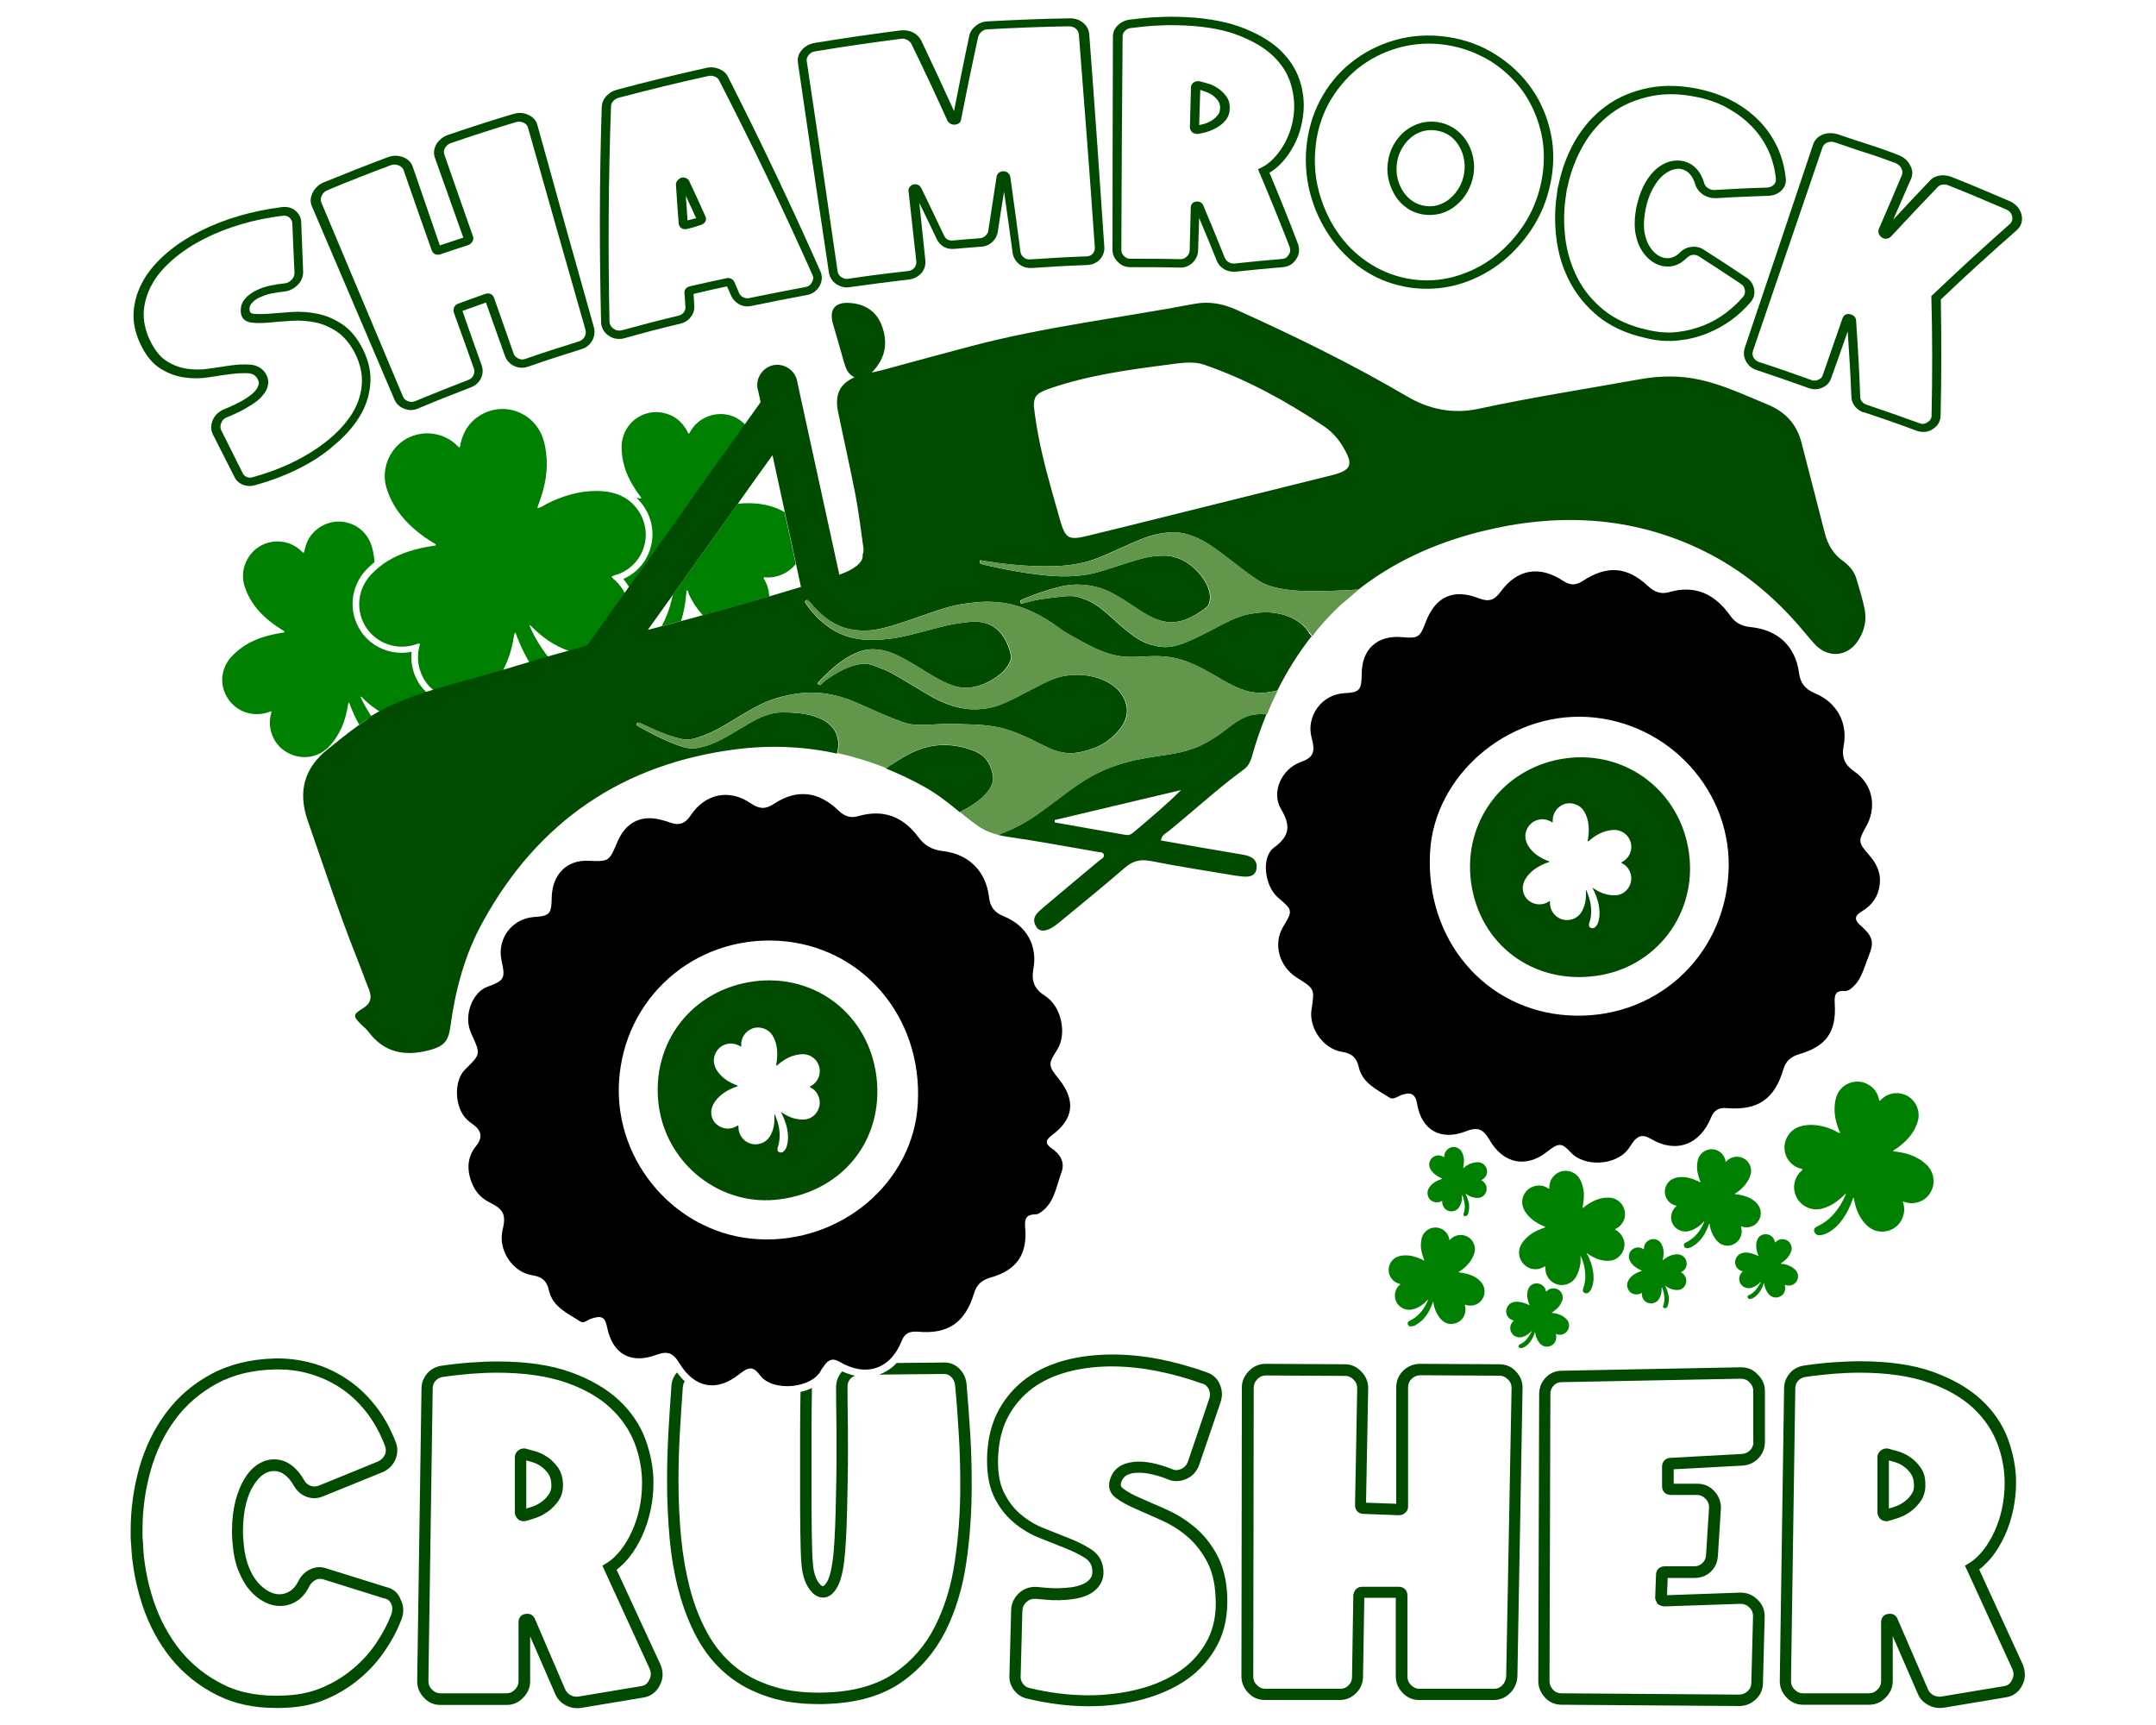
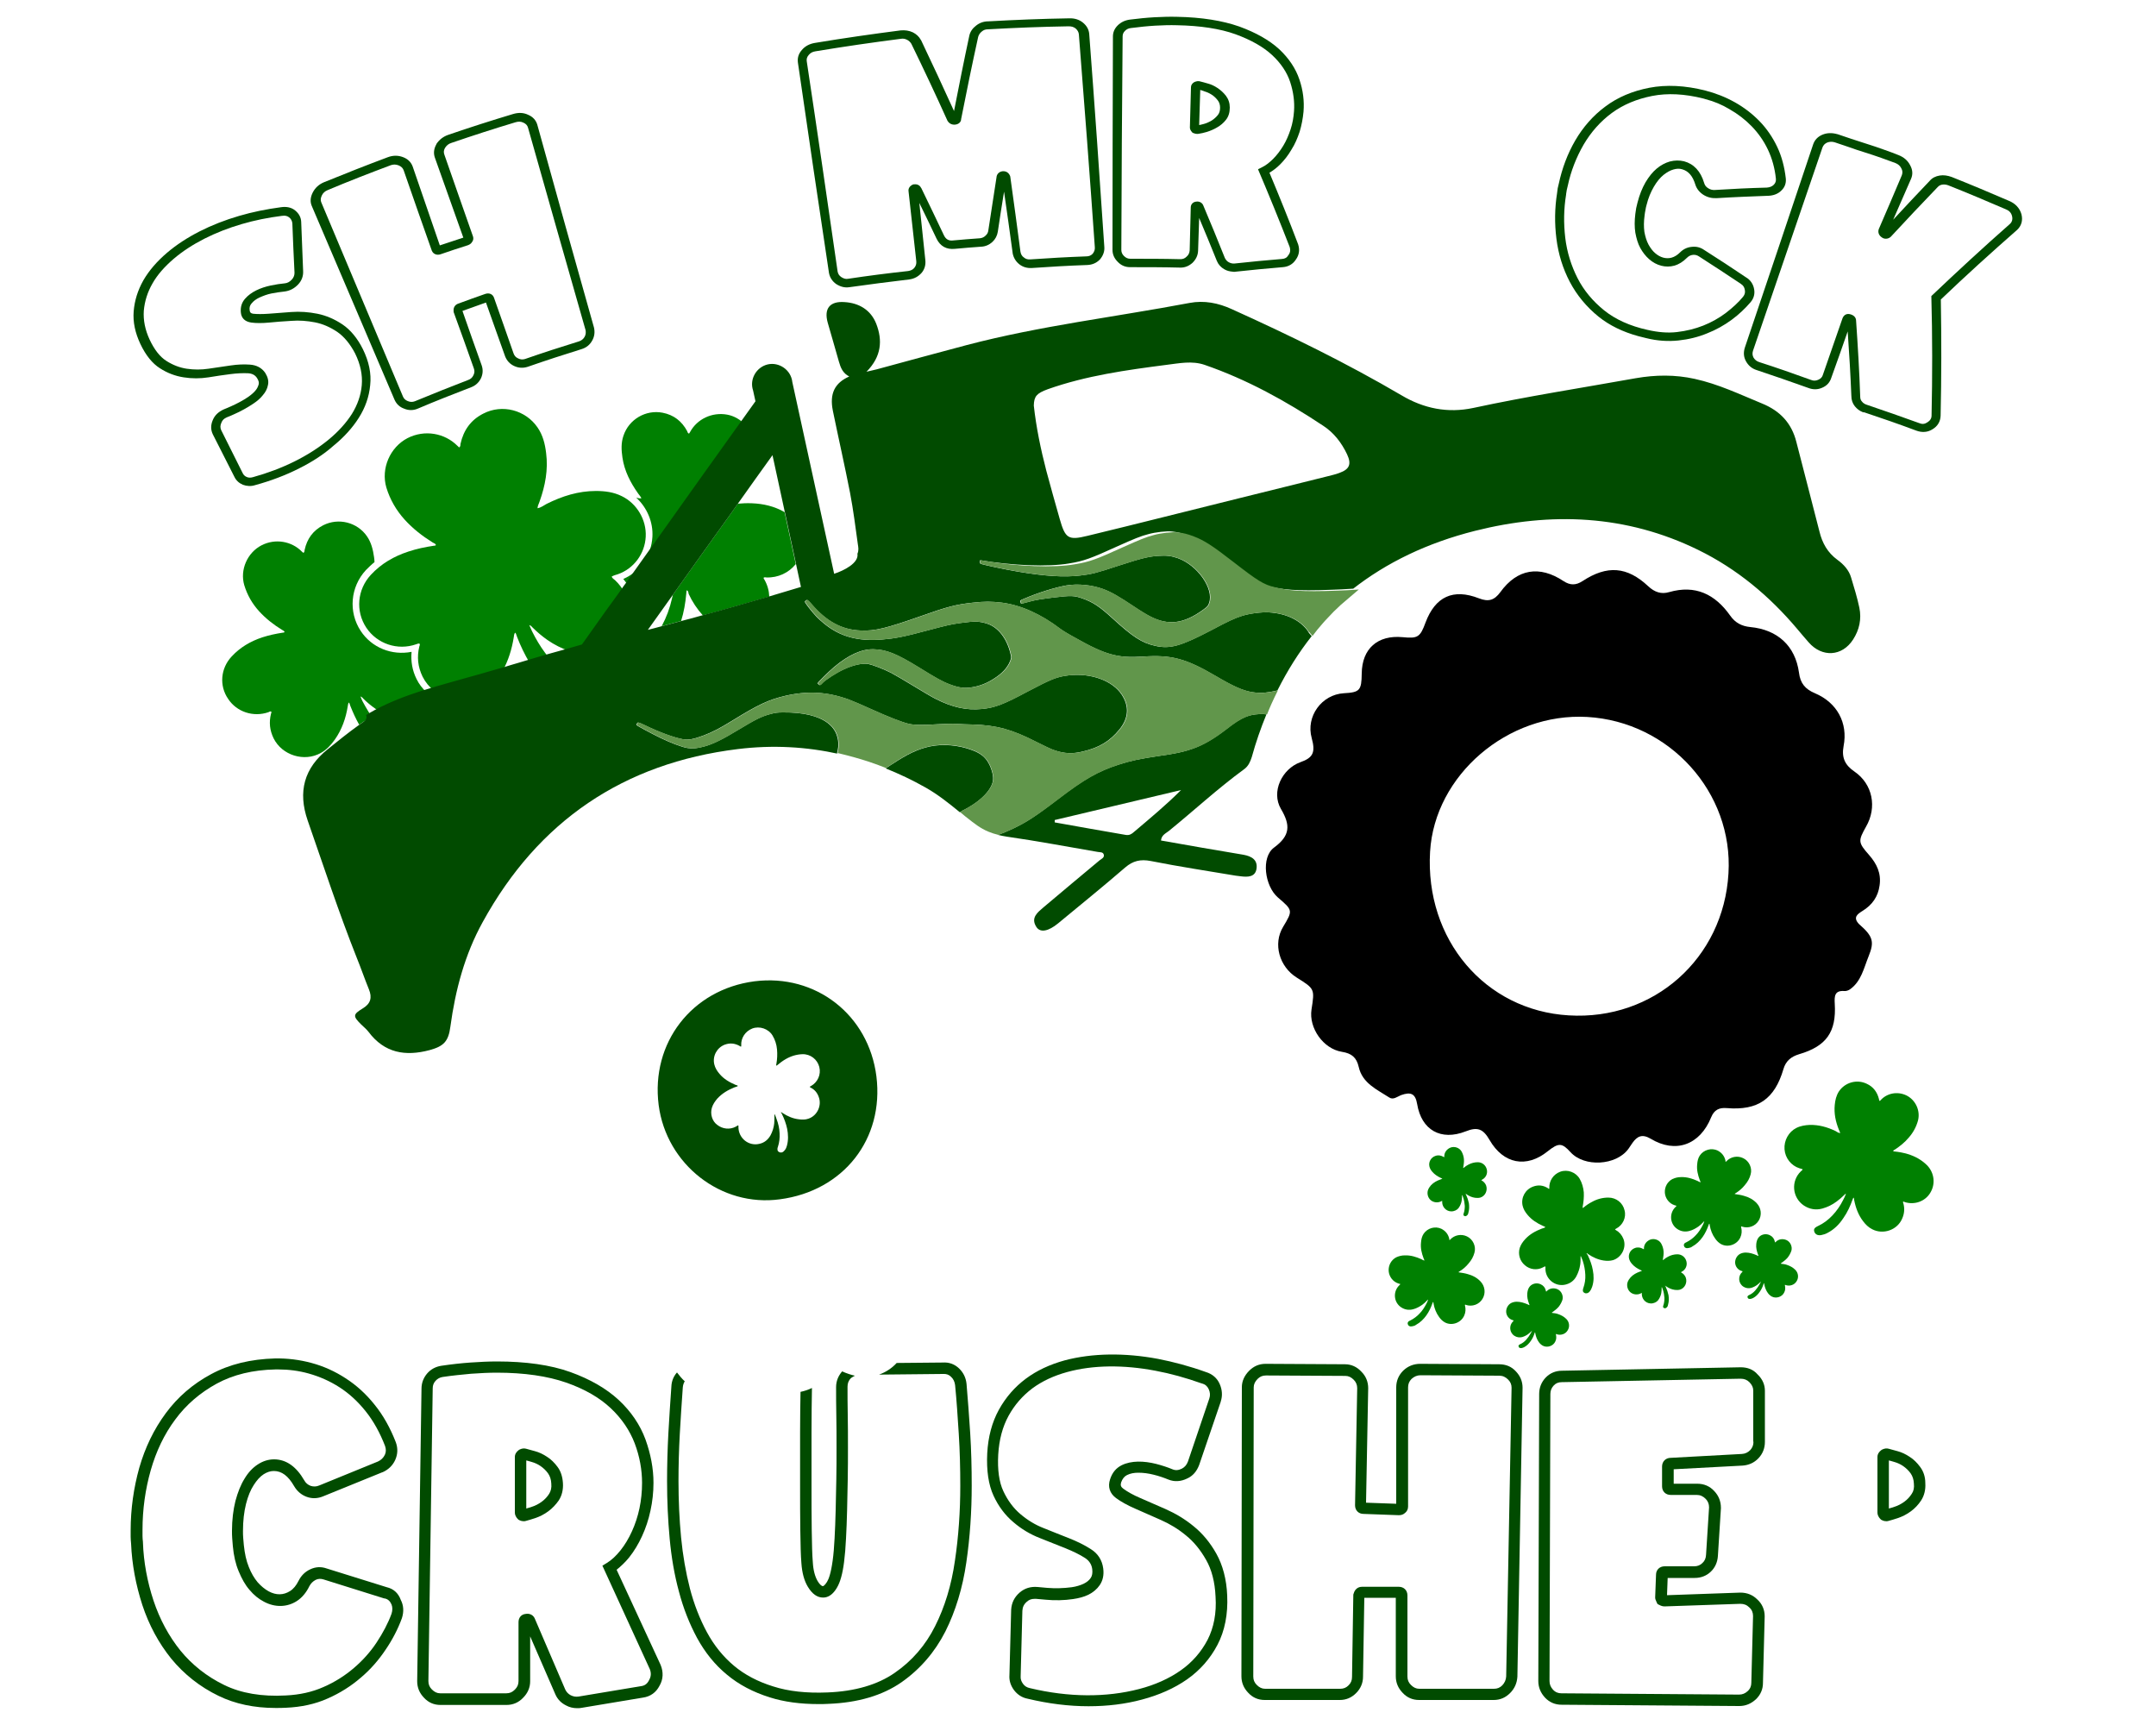
<svg xmlns="http://www.w3.org/2000/svg" version="1.1" id="Layer_1" x="0px" y="0px" viewBox="0 0 1000 800" style="enable-background:new 0 0 1000 800;" xml:space="preserve">
  <style type="text/css"> .st0{fill:#016837;} .st1{fill:#61964B;} .st2{fill:#008045;} .st3{fill:#C31D55;} .st4{fill:#FFFFFF;} .st5{fill:#FED9DC;} .st6{fill:#008001;} .st7{fill:#104D2B;} .st8{fill:#9D1B20;} .st9{fill:#0B4C26;} .st10{fill:#E4A227;} .st11{fill:none;} .st12{fill:#326833;} .st13{fill:#E6E8EA;} .st14{fill:#FEA055;} .st15{fill:#16B353;} .st16{fill:#75BF57;} .st17{fill:#80C143;} .st18{fill:#009B47;} .st19{fill:#492323;} .st20{fill:#252525;} .st21{fill:#127E0A;} .st22{fill:#E0B612;} .st23{fill:#513916;} .st24{fill:#03830D;} .st25{fill:#FFC70B;} .st26{fill:#9C150F;} .st27{fill:#17693E;} .st28{fill:#43AA51;} .st29{fill:#1C8C1C;} .st30{fill:#DD2027;} .st31{fill:#006937;} .st32{fill:#2C874D;} .st33{fill:#FF8422;} .st34{fill:#009F5C;} .st35{fill:#FBFDF2;} .st36{fill:#FBBC1F;} .st37{fill:#CE8A4F;} .st38{fill:#00A900;} .st39{fill:#0B490F;} .st40{fill:#FF81B2;} .st41{fill:#FF36A5;} .st42{fill:#047904;} .st43{fill:#0D5B2F;} .st44{fill:#16A43D;} .st45{fill:#FBA155;} .st46{fill:#37B620;} .st47{fill:#018001;} .st48{fill:#2E8F40;} .st49{fill:#4A7F27;} .st50{fill:#89C63F;} .st51{fill:#93C351;} .st52{fill:#E6C043;} .st53{fill:#006837;} .st54{fill:#485C40;} .st55{fill:#01A523;} .st56{fill:#398549;} .st57{fill:#93BC4E;} .st58{fill:#014B00;} .st59{fill:#E33F86;} .st60{fill-rule:evenodd;clip-rule:evenodd;} .st61{fill:#37B61E;} .st62{fill:#38892C;} .st63{fill:#FED32A;} .st64{fill:#8AC848;} </style>
  <g>
    <g>
      <g>
        <g>
          <g>
            <path class="st6" d="M859.7,555.4c0.3,0.4,0.3,0.8,0.3,1.1c0.7,3.6,1.9,6.9,4.1,9.8c1.2,1.6,2.5,2.9,4.3,3.8 c5,2.6,11.5,0.4,13.8-4.8c1.1-2.4,1.3-4.8,0.6-7.3c-0.1-0.2-0.2-0.4-0.1-0.7c0.3-0.1,0.6,0.1,0.8,0.2c4.5,1.4,9.4-0.3,11.8-4.3 c2.5-4.1,1.9-9.2-1.4-12.7c-2.6-2.6-5.7-4.3-9.1-5.3c-2-0.6-4.1-1-6.2-1.2c-0.2,0-0.3,0-0.5-0.2c0.1-0.4,0.5-0.5,0.7-0.6 c2.4-1.6,4.7-3.4,6.6-5.7c2-2.3,3.4-4.9,4.2-7.8c1.2-4.6-1.1-9.6-5.4-11.7c-4.2-2-9-1-11.9,2.2c-0.1,0.1-0.3,0.3-0.4,0.4 c-0.4-0.2-0.3-0.6-0.4-0.9c-0.8-3.2-2.6-5.7-5.7-7.1c-4.6-2.2-10.1-0.6-12.9,3.6c-1.2,1.9-1.7,4-1.9,6.2 c-0.4,4,0.4,7.8,1.9,11.5c0.2,0.5,0.5,1,0.6,1.6c-0.9-0.1-1.5-0.6-2.2-1c-3.8-1.8-7.7-2.9-11.9-2.8c-2.1,0.1-4.2,0.4-6.2,1.4 c-3.6,1.8-5.8,5.8-5.5,9.9c0.3,4.1,3.1,7.6,6.9,8.8c0.5,0.2,1,0.2,1.5,0.5c-0.1,0.4-0.5,0.6-0.8,0.9 c-4.7,4.5-4.1,12.2,1.4,15.9c2.6,1.7,5.5,2.2,8.5,1.4c2.5-0.7,4.7-1.8,6.7-3.3c1.2-0.9,2.4-1.9,3.5-3c0.2-0.2,0.4-0.5,0.8-0.6 c-0.4,1.1-0.8,2-1.3,2.9c-1.3,2.6-3,5.1-5,7.2c-1.9,2-4.1,3.7-6.7,4.9c-0.3,0.2-0.7,0.3-0.9,0.5c-0.6,0.4-1,0.9-0.9,1.6 c0.1,0.8,0.5,1.5,1.3,1.9c0.6,0.3,1.3,0.3,2,0.2c1-0.2,2-0.5,2.9-1c3.1-1.6,5.5-4,7.4-6.9c1.9-2.7,3.2-5.6,4.3-8.7 c0.1-0.2,0.2-0.5,0.3-0.7C859.5,555.7,859.6,555.6,859.7,555.4z" />
          </g>
          <g>
            <path class="st6" d="M792.8,567.5c0.2,0.2,0.2,0.5,0.2,0.7c0.4,2.3,1.2,4.4,2.6,6.3c0.7,1,1.6,1.9,2.7,2.5 c3.2,1.7,7.4,0.2,8.9-3.1c0.7-1.5,0.8-3.1,0.4-4.7c0-0.1-0.1-0.3,0-0.4c0.2-0.1,0.4,0,0.5,0.1c2.9,0.9,6-0.2,7.6-2.8 c1.6-2.6,1.2-5.9-0.9-8.1c-1.6-1.7-3.6-2.8-5.9-3.4c-1.3-0.4-2.6-0.6-4-0.8c-0.1,0-0.2,0-0.3-0.1c0.1-0.2,0.3-0.3,0.5-0.4 c1.6-1,3-2.2,4.2-3.7c1.3-1.5,2.2-3.1,2.7-5c0.8-2.9-0.7-6.2-3.5-7.5c-2.7-1.3-5.8-0.6-7.7,1.4c-0.1,0.1-0.2,0.2-0.3,0.3 c-0.3-0.1-0.2-0.4-0.2-0.6c-0.5-2.1-1.7-3.6-3.6-4.6c-2.9-1.4-6.5-0.4-8.3,2.3c-0.8,1.2-1.1,2.6-1.2,4c-0.3,2.6,0.3,5,1.2,7.4 c0.1,0.3,0.3,0.6,0.4,1c-0.6-0.1-1-0.4-1.4-0.6c-2.4-1.1-5-1.9-7.7-1.8c-1.4,0-2.7,0.3-4,0.9c-2.3,1.2-3.7,3.7-3.5,6.4 c0.2,2.6,2,4.9,4.4,5.7c0.3,0.1,0.6,0.2,1,0.3c-0.1,0.3-0.3,0.4-0.5,0.6c-3,2.9-2.6,7.9,0.9,10.2c1.7,1.1,3.5,1.4,5.5,0.9 c1.6-0.4,3-1.2,4.3-2.1c0.8-0.6,1.5-1.2,2.2-2c0.1-0.1,0.2-0.3,0.5-0.4c-0.2,0.7-0.5,1.3-0.8,1.9c-0.9,1.7-1.9,3.3-3.2,4.6 c-1.2,1.3-2.7,2.4-4.3,3.2c-0.2,0.1-0.4,0.2-0.6,0.3c-0.4,0.3-0.6,0.6-0.6,1.1c0.1,0.5,0.3,1,0.8,1.2c0.4,0.2,0.9,0.2,1.3,0.1 c0.7-0.1,1.3-0.3,1.8-0.7c2-1.1,3.5-2.6,4.8-4.4c1.2-1.7,2.1-3.6,2.8-5.6c0.1-0.2,0.1-0.3,0.2-0.5 C792.7,567.6,792.8,567.6,792.8,567.5z" />
          </g>
          <g>
            <path class="st6" d="M818.2,595.1c0.1,0.2,0.1,0.3,0.1,0.5c0.3,1.5,0.8,2.9,1.7,4.1c0.5,0.7,1.1,1.2,1.8,1.6 c2.1,1.1,4.9,0.1,5.8-2c0.5-1,0.5-2,0.3-3.1c0-0.1-0.1-0.2,0-0.3c0.1-0.1,0.2,0,0.4,0.1c1.9,0.6,4-0.1,5-1.8 c1.1-1.7,0.8-3.9-0.6-5.3c-1.1-1.1-2.4-1.8-3.9-2.3c-0.8-0.3-1.7-0.4-2.6-0.5c-0.1,0-0.1,0-0.2-0.1c0-0.2,0.2-0.2,0.3-0.3 c1-0.7,2-1.5,2.8-2.4c0.8-1,1.4-2.1,1.8-3.3c0.5-1.9-0.5-4.1-2.3-4.9c-1.8-0.8-3.8-0.4-5,0.9c-0.1,0.1-0.1,0.1-0.2,0.2 c-0.2-0.1-0.1-0.2-0.2-0.4c-0.3-1.4-1.1-2.4-2.4-3c-1.9-0.9-4.3-0.3-5.4,1.5c-0.5,0.8-0.7,1.7-0.8,2.6 c-0.2,1.7,0.2,3.3,0.8,4.9c0.1,0.2,0.2,0.4,0.2,0.7c-0.4-0.1-0.6-0.3-0.9-0.4c-1.6-0.7-3.3-1.2-5-1.2c-0.9,0-1.8,0.2-2.6,0.6 c-1.5,0.8-2.4,2.5-2.3,4.2c0.1,1.7,1.3,3.2,2.9,3.7c0.2,0.1,0.4,0.1,0.6,0.2c-0.1,0.2-0.2,0.3-0.3,0.4c-2,1.9-1.7,5.2,0.6,6.7 c1.1,0.7,2.3,0.9,3.6,0.6c1-0.3,2-0.8,2.8-1.4c0.5-0.4,1-0.8,1.5-1.3c0.1-0.1,0.2-0.2,0.3-0.3c-0.2,0.5-0.4,0.8-0.6,1.2 c-0.6,1.1-1.3,2.1-2.1,3c-0.8,0.9-1.7,1.6-2.8,2.1c-0.1,0.1-0.3,0.1-0.4,0.2c-0.2,0.2-0.4,0.4-0.4,0.7c0.1,0.3,0.2,0.6,0.5,0.8 c0.3,0.1,0.6,0.1,0.9,0.1c0.4-0.1,0.8-0.2,1.2-0.4c1.3-0.7,2.3-1.7,3.1-2.9c0.8-1.1,1.4-2.4,1.8-3.7c0-0.1,0.1-0.2,0.1-0.3 C818.1,595.2,818.1,595.2,818.2,595.1z" />
          </g>
          <g>
            <path class="st6" d="M772.3,596.3c0.2,0,0.3,0.1,0.4,0.2c1.3,0.9,2.6,1.5,4.1,1.7c0.8,0.1,1.6,0.1,2.4-0.1 c2.3-0.7,3.5-3.3,2.7-5.6c-0.4-1-1.1-1.8-2-2.3c-0.1,0-0.2-0.1-0.2-0.2c0.1-0.1,0.2-0.1,0.3-0.2c1.8-0.9,2.7-2.9,2.2-4.8 c-0.5-2-2.2-3.3-4.2-3.3c-1.5,0-3,0.4-4.3,1.1c-0.8,0.4-1.5,0.9-2.2,1.5c-0.1,0-0.1,0.1-0.2,0.1c-0.1-0.1,0-0.3,0-0.4 c0.2-1.2,0.4-2.4,0.3-3.7c-0.1-1.3-0.5-2.5-1.1-3.6c-1-1.7-3.2-2.5-5.1-1.8c-1.8,0.7-3,2.4-2.9,4.2c0,0.1,0,0.2,0,0.2 c-0.2,0.1-0.3-0.1-0.4-0.1c-1.2-0.7-2.5-0.9-3.8-0.4c-2,0.7-3.2,2.8-2.7,4.9c0.2,0.9,0.7,1.7,1.3,2.4c1.1,1.3,2.5,2.2,4,2.9 c0.2,0.1,0.4,0.2,0.7,0.3c-0.3,0.2-0.6,0.3-0.9,0.4c-1.7,0.6-3.2,1.4-4.4,2.7c-0.6,0.7-1.1,1.4-1.4,2.3c-0.5,1.6,0,3.5,1.3,4.6 c1.3,1.1,3.2,1.3,4.7,0.6c0.2-0.1,0.4-0.2,0.6-0.3c0.1,0.2,0,0.3,0,0.5c0,2.8,2.5,4.9,5.2,4.3c1.3-0.3,2.3-1,2.9-2.2 c0.5-0.9,0.9-1.9,1-3c0.1-0.6,0.1-1.3,0.1-1.9c0-0.1,0-0.3,0.1-0.4c0.2,0.4,0.3,0.8,0.5,1.3c0.4,1.2,0.6,2.4,0.7,3.7 c0,1.2-0.1,2.3-0.5,3.5c-0.1,0.1-0.1,0.3-0.1,0.4c-0.1,0.3,0,0.6,0.2,0.7c0.3,0.2,0.6,0.3,0.9,0.2c0.3-0.1,0.5-0.3,0.7-0.5 c0.3-0.3,0.4-0.7,0.5-1.2c0.4-1.4,0.4-2.8,0.2-4.3c-0.3-1.4-0.7-2.6-1.3-3.9c0-0.1-0.1-0.2-0.1-0.3 C772.3,596.4,772.3,596.4,772.3,596.3z" />
          </g>
          <g>
            <path class="st6" d="M735.9,581.2c0.4,0,0.5,0.3,0.7,0.4c2.2,1.5,4.6,2.6,7.3,3c1.4,0.2,2.9,0.2,4.3-0.2c4-1.3,6.3-5.9,4.8-9.8 c-0.7-1.8-1.9-3.2-3.5-4.1c-0.1-0.1-0.3-0.1-0.4-0.3c0.1-0.2,0.3-0.3,0.5-0.4c3.1-1.6,4.8-5.2,3.9-8.5 c-0.8-3.5-3.9-5.9-7.5-5.9c-2.7,0-5.3,0.7-7.6,2c-1.4,0.7-2.7,1.6-3.9,2.6c-0.1,0.1-0.2,0.2-0.4,0.2c-0.1-0.2,0-0.5,0-0.7 c0.4-2.1,0.6-4.3,0.5-6.5c-0.2-2.2-0.8-4.4-1.9-6.3c-1.8-3.1-5.7-4.5-9-3.3c-3.3,1.2-5.2,4.3-5.1,7.5c0,0.1,0,0.3,0,0.4 c-0.3,0.1-0.5-0.1-0.7-0.3c-2.1-1.3-4.4-1.6-6.8-0.7c-3.6,1.3-5.7,5-4.9,8.8c0.4,1.7,1.2,3,2.3,4.3c1.9,2.3,4.4,3.9,7.1,5.1 c0.4,0.2,0.8,0.3,1.2,0.6c-0.5,0.4-1.1,0.5-1.7,0.7c-2.9,1.1-5.6,2.6-7.7,4.9c-1.1,1.2-2,2.5-2.5,4c-0.9,2.9,0,6.1,2.4,8.1 c2.3,2,5.6,2.4,8.3,1c0.3-0.2,0.7-0.4,1.1-0.5c0.2,0.3,0.1,0.6,0.1,0.9c-0.1,4.9,4.4,8.6,9.1,7.6c2.3-0.5,4.1-1.8,5.2-3.8 c0.9-1.7,1.5-3.4,1.8-5.3c0.2-1.1,0.2-2.3,0.2-3.4c0-0.2-0.1-0.5,0.1-0.8c0.4,0.8,0.6,1.5,0.9,2.2c0.7,2.1,1.1,4.3,1.2,6.5 c0.1,2.1-0.2,4.1-0.9,6.1c-0.1,0.3-0.2,0.5-0.2,0.8c-0.1,0.5,0,1,0.4,1.3c0.5,0.4,1,0.5,1.7,0.3c0.5-0.2,0.9-0.5,1.2-1 c0.5-0.6,0.7-1.3,1-2c0.8-2.5,0.8-5,0.3-7.6c-0.4-2.4-1.3-4.7-2.3-6.9c-0.1-0.2-0.2-0.4-0.3-0.5 C735.9,581.4,735.9,581.4,735.9,581.2z" />
          </g>
          <g>
            <path class="st6" d="M712,617.9c0.1,0.2,0.1,0.3,0.1,0.5c0.3,1.5,0.8,2.9,1.7,4.1c0.5,0.7,1.1,1.2,1.8,1.6 c2.1,1.1,4.9,0.1,5.8-2c0.5-1,0.5-2,0.3-3.1c0-0.1-0.1-0.2,0-0.3c0.1-0.1,0.2,0,0.4,0.1c1.9,0.6,4-0.1,5-1.8 c1.1-1.7,0.8-3.9-0.6-5.3c-1.1-1.1-2.4-1.8-3.9-2.3c-0.8-0.3-1.7-0.4-2.6-0.5c-0.1,0-0.1,0-0.2-0.1c0-0.2,0.2-0.2,0.3-0.3 c1-0.7,2-1.5,2.8-2.4c0.8-1,1.4-2.1,1.8-3.3c0.5-1.9-0.5-4.1-2.3-4.9c-1.8-0.8-3.8-0.4-5,0.9c-0.1,0.1-0.1,0.1-0.2,0.2 c-0.2-0.1-0.1-0.2-0.2-0.4c-0.3-1.4-1.1-2.4-2.4-3c-1.9-0.9-4.3-0.3-5.4,1.5c-0.5,0.8-0.7,1.7-0.8,2.6 c-0.2,1.7,0.2,3.3,0.8,4.9c0.1,0.2,0.2,0.4,0.2,0.7c-0.4-0.1-0.6-0.3-0.9-0.4c-1.6-0.7-3.3-1.2-5-1.2c-0.9,0-1.8,0.2-2.6,0.6 c-1.5,0.8-2.4,2.5-2.3,4.2c0.1,1.7,1.3,3.2,2.9,3.7c0.2,0.1,0.4,0.1,0.6,0.2c-0.1,0.2-0.2,0.3-0.3,0.4c-2,1.9-1.7,5.2,0.6,6.7 c1.1,0.7,2.3,0.9,3.6,0.6c1-0.3,2-0.8,2.8-1.4c0.5-0.4,1-0.8,1.5-1.3c0.1-0.1,0.2-0.2,0.3-0.3c-0.2,0.5-0.4,0.8-0.6,1.2 c-0.6,1.1-1.3,2.1-2.1,3c-0.8,0.9-1.7,1.6-2.8,2.1c-0.1,0.1-0.3,0.1-0.4,0.2c-0.2,0.2-0.4,0.4-0.4,0.7c0.1,0.3,0.2,0.6,0.5,0.8 c0.3,0.1,0.6,0.1,0.9,0.1c0.4-0.1,0.8-0.2,1.2-0.4c1.3-0.7,2.3-1.7,3.1-2.9c0.8-1.1,1.4-2.4,1.8-3.7c0-0.1,0.1-0.2,0.1-0.3 C711.9,618,711.9,618,712,617.9z" />
          </g>
          <g>
            <path class="st6" d="M664.7,603.8c0.2,0.2,0.2,0.5,0.2,0.7c0.4,2.3,1.2,4.4,2.6,6.3c0.7,1,1.6,1.9,2.7,2.5 c3.2,1.7,7.4,0.2,8.9-3.1c0.7-1.5,0.8-3.1,0.4-4.7c0-0.1-0.1-0.3,0-0.4c0.2-0.1,0.4,0,0.5,0.1c2.9,0.9,6-0.2,7.6-2.8 c1.6-2.6,1.2-5.9-0.9-8.1c-1.6-1.7-3.6-2.8-5.9-3.4c-1.3-0.4-2.6-0.6-4-0.8c-0.1,0-0.2,0-0.3-0.1c0.1-0.2,0.3-0.3,0.5-0.4 c1.6-1,3-2.2,4.2-3.7c1.3-1.5,2.2-3.1,2.7-5c0.8-2.9-0.7-6.2-3.5-7.5c-2.7-1.3-5.8-0.6-7.7,1.4c-0.1,0.1-0.2,0.2-0.3,0.3 c-0.3-0.1-0.2-0.4-0.2-0.6c-0.5-2.1-1.7-3.6-3.6-4.6c-2.9-1.4-6.5-0.4-8.3,2.3c-0.8,1.2-1.1,2.6-1.2,4c-0.3,2.6,0.3,5,1.2,7.4 c0.1,0.3,0.3,0.6,0.4,1c-0.6-0.1-1-0.4-1.4-0.6c-2.4-1.1-5-1.9-7.7-1.8c-1.4,0-2.7,0.3-4,0.9c-2.3,1.2-3.7,3.7-3.5,6.4 c0.2,2.6,2,4.9,4.4,5.7c0.3,0.1,0.6,0.2,1,0.3c-0.1,0.3-0.3,0.4-0.5,0.6c-3,2.9-2.6,7.9,0.9,10.2c1.7,1.1,3.5,1.4,5.5,0.9 c1.6-0.4,3-1.2,4.3-2.1c0.8-0.6,1.5-1.2,2.2-2c0.1-0.1,0.2-0.3,0.5-0.4c-0.2,0.7-0.5,1.3-0.8,1.9c-0.9,1.7-1.9,3.3-3.2,4.6 c-1.2,1.3-2.7,2.4-4.3,3.2c-0.2,0.1-0.4,0.2-0.6,0.3c-0.4,0.3-0.6,0.6-0.6,1.1c0.1,0.5,0.3,1,0.8,1.2c0.4,0.2,0.9,0.2,1.3,0.1 c0.7-0.1,1.3-0.3,1.8-0.7c2-1.1,3.5-2.6,4.8-4.4c1.2-1.7,2.1-3.6,2.8-5.6c0.1-0.2,0.1-0.3,0.2-0.5 C664.6,604,664.6,604,664.7,603.8z" />
          </g>
          <g>
            <path class="st6" d="M679.7,553.6c0.2,0,0.3,0.1,0.4,0.2c1.3,0.9,2.6,1.5,4.1,1.7c0.8,0.1,1.6,0.1,2.4-0.1 c2.3-0.7,3.5-3.3,2.7-5.6c-0.4-1-1.1-1.8-2-2.3c-0.1,0-0.2-0.1-0.2-0.2c0.1-0.1,0.2-0.1,0.3-0.2c1.8-0.9,2.7-2.9,2.2-4.8 c-0.5-2-2.2-3.3-4.2-3.3c-1.5,0-3,0.4-4.3,1.1c-0.8,0.4-1.5,0.9-2.2,1.5c-0.1,0-0.1,0.1-0.2,0.1c-0.1-0.1,0-0.3,0-0.4 c0.2-1.2,0.4-2.4,0.3-3.7c-0.1-1.3-0.5-2.5-1.1-3.6c-1-1.7-3.2-2.5-5.1-1.8c-1.8,0.7-3,2.4-2.9,4.2c0,0.1,0,0.2,0,0.2 c-0.2,0.1-0.3-0.1-0.4-0.1c-1.2-0.7-2.5-0.9-3.8-0.4c-2,0.7-3.2,2.8-2.7,4.9c0.2,0.9,0.7,1.7,1.3,2.4c1.1,1.3,2.5,2.2,4,2.9 c0.2,0.1,0.4,0.2,0.7,0.3c-0.3,0.2-0.6,0.3-0.9,0.4c-1.7,0.6-3.2,1.4-4.4,2.7c-0.6,0.7-1.1,1.4-1.4,2.3c-0.5,1.6,0,3.5,1.3,4.6 c1.3,1.1,3.2,1.3,4.7,0.6c0.2-0.1,0.4-0.2,0.6-0.3c0.1,0.2,0,0.3,0,0.5c0,2.8,2.5,4.9,5.2,4.3c1.3-0.3,2.3-1,2.9-2.2 c0.5-0.9,0.9-1.9,1-3c0.1-0.6,0.1-1.3,0.1-1.9c0-0.1,0-0.3,0.1-0.4c0.2,0.4,0.3,0.8,0.5,1.3c0.4,1.2,0.6,2.4,0.7,3.7 c0,1.2-0.1,2.3-0.5,3.5c-0.1,0.1-0.1,0.3-0.1,0.4c-0.1,0.3,0,0.6,0.2,0.7c0.3,0.2,0.6,0.3,0.9,0.2c0.3-0.1,0.5-0.3,0.7-0.5 c0.3-0.3,0.4-0.7,0.5-1.2c0.4-1.4,0.4-2.8,0.2-4.3c-0.3-1.4-0.7-2.6-1.3-3.9c0-0.1-0.1-0.2-0.1-0.3 C679.7,553.7,679.7,553.7,679.7,553.6z" />
          </g>
        </g>
      </g>
      <g>
        <g>
          <path class="st6" d="M287.1,279c-0.3,0.4-0.5,0.7-0.8,1.1c-0.9,1.2-1.8,2.5-2.7,3.7c-3.6,5.1-7.2,10.1-10.8,15.2 c-0.2,0.2-0.3,0.5-0.5,0.7c-2.7,0.8-5.3,1.5-8,2.3c-3.7-1.2-7.2-3-10.4-5.2c-2.4-1.7-4.7-3.6-6.8-5.7c-0.4-0.4-0.8-1-1.6-1.2 c0.8,2,1.7,3.8,2.7,5.6c1.8,3.3,3.9,6.5,6.3,9.4c-1,0.3-2.1,0.6-3.1,0.9c-1.9,0.6-3.8,1.1-5.7,1.7c-2.3-3.9-4.3-8-5.9-12.2 c-0.2-0.5-0.3-1-0.5-1.4c0-0.1-0.1-0.2-0.4-0.5c-0.5,0.7-0.5,1.5-0.6,2.1c-0.9,5.6-2.5,10.8-5.2,15.7 c-5.4,1.6-10.8,3.1-16.2,4.6c-5.2,1.5-10.5,2.9-15.6,4.5c-2.2-1.7-4-3.9-5.3-6.5c-2.2-4.5-2.7-9.2-1.5-14 c0.1-0.4,0.4-0.8,0.1-1.3c-0.6-0.2-1.1,0.2-1.6,0.3c-8.6,3-18.1-0.2-23.1-7.7c-5.1-7.7-4.2-17.7,2.1-24.5 c4.8-5.2,10.7-8.6,17.4-10.8c3.9-1.3,7.8-2.1,11.8-2.7c0.3,0,0.6,0,1-0.3c-0.2-0.7-0.9-0.9-1.5-1.2c-4.8-3-9.2-6.4-13-10.6 c-3.9-4.3-6.8-9.3-8.5-14.9c-2.6-8.8,1.7-18.7,9.8-22.9c8-4.1,17.3-2.3,23.1,3.5c0.3,0.3,0.6,0.5,0.8,0.8 c0.8-0.4,0.6-1.1,0.7-1.7c1.4-6.3,4.8-11.1,10.6-14c8.7-4.5,19.5-1.7,25.1,6.4c2.5,3.6,3.5,7.7,4,11.9c1,7.7-0.4,15.1-3,22.4 c-0.3,1-0.9,1.9-1,3.2c1.7-0.3,2.9-1.3,4.2-2c7.2-3.6,14.7-6,22.9-6c4.1,0,8.2,0.5,12,2.4c7,3.4,11.5,11,11.1,18.8 c-0.4,7.9-5.5,14.8-12.9,17.4c-0.9,0.3-1.9,0.5-2.9,1.1c0.3,0.8,1,1.2,1.6,1.7c1.9,1.8,3.4,3.8,4.5,6c-0.3,0.5-0.7,0.9-1,1.4 C288.3,277.3,287.7,278.1,287.1,279z" />
          <g>
            <path class="st6" d="M318.6,273.7c-0.1,0.3-0.1,0.4-0.2,0.5c0,0.4-0.1,0.8-0.1,1.2c-0.4,4.3-1.1,8.5-2.4,12.6 c-3.1,0.8-6.1,1.6-9,2.4c0,0,0,0,0,0c2.2-4.1,3.8-8.4,4.8-12.9c0.1-0.6,0.3-1.2,0.4-1.7c8.9-12.5,17.8-25,26.8-37.5 c1.1-1.6,2.2-3.1,3.3-4.7c2.1-0.2,4.3-0.3,6.5-0.2c5.4,0.2,10.5,1.4,15.2,4.1l5.2,24.1c-3.2,4-8.2,6.4-13.6,6.2 c-0.4,0-0.9-0.2-1.3,0.1c-0.1,0.4,0.2,0.7,0.4,1c1.4,2.5,2.1,5.1,2.2,7.8c-11.1,3.2-21.4,6.2-30.8,8.7c-2.7-3-4.9-6.3-6.6-10 C319.3,274.7,319.2,274.1,318.6,273.7z" />
            <path class="st6" d="M312.4,243.4c-6.3,8.8-12.5,17.6-18.8,26.4c-0.4,0.6-0.8,1.1-1.2,1.7c-0.2,0.3-0.4,0.5-0.6,0.8 c-0.8-1.3-1.7-2.6-2.7-3.8c7.8-3.4,13-10.9,13.5-19.5c0.4-6.9-2.5-13.6-7.5-18.2c0.7,0.2,1.5,0.4,2.4,0.3 c-0.4-0.9-1-1.5-1.5-2.2c-3.6-5.1-6.4-10.5-7.3-16.7c-0.5-3.4-0.7-6.8,0.5-10.2c2.5-7.5,10.3-12.1,18.1-10.6 c5.2,1,8.9,3.9,11.4,8.5c0.2,0.4,0.2,1,0.9,1.2c0.2-0.3,0.3-0.5,0.5-0.8c3.2-5.9,10.1-9.3,17.2-8c3.3,0.6,6.2,2.4,8.4,4.7 c-2,2.8-4,5.6-6,8.4C330.5,218.1,321.5,230.7,312.4,243.4z" />
          </g>
          <path class="st6" d="M107.5,304.4c3.9-4.2,8.7-7,14.1-8.8c3.1-1,6.3-1.7,9.6-2.2c0.3,0,0.5,0,0.8-0.3c-0.2-0.6-0.8-0.7-1.2-1 c-3.9-2.4-7.5-5.2-10.6-8.6c-3.2-3.5-5.5-7.5-6.9-12.1c-2.1-7.1,1.4-15.1,8-18.5c6.4-3.3,14-1.9,18.7,2.9 c0.2,0.2,0.5,0.4,0.7,0.6c0.6-0.3,0.5-0.9,0.6-1.4c1.1-5.1,3.9-9,8.6-11.4c7.1-3.6,15.8-1.4,20.3,5.1c2,2.9,2.8,6.2,3.3,9.7 c0.1,0.8,0.2,1.5,0.2,2.3c-1.4,1.1-2.7,2.4-4,3.7c-7.2,7.8-8.2,19.4-2.4,28.2c5.1,7.8,14.5,11.5,23.6,9.7 c-0.4,4.3,0.3,8.6,2.3,12.6c1.1,2.3,2.7,4.4,4.7,6.2c-7.5,2.4-14.8,5.2-21.7,8.9c-0.8-0.4-1.5-0.9-2.2-1.4 c-2-1.4-3.8-2.9-5.5-4.6c-0.3-0.3-0.6-0.8-1.3-1c0.6,1.7,1.4,3.1,2.2,4.5c0.9,1.6,1.9,3.2,2.9,4.8c-1.6,1-3.2,2-4.7,3.1 c-0.3,0.2-0.6,0.5-1,0.7c-1.6-2.8-2.9-5.7-4.1-8.7c-0.1-0.4-0.3-0.8-0.4-1.2c0-0.1-0.1-0.2-0.3-0.4c-0.4,0.6-0.4,1.2-0.5,1.7 c-0.9,5.6-2.7,10.8-6,15.5c-1.8,2.5-3.8,4.7-6.5,6.2c-7.7,4.3-18,1.1-21.9-6.8c-1.8-3.7-2.2-7.4-1.2-11.4c0.1-0.3,0.3-0.7,0.1-1 c-0.5-0.2-0.9,0.1-1.3,0.3c-7,2.4-14.7-0.1-18.7-6.2C101.6,318,102.3,309.9,107.5,304.4z" />
        </g>
        <g>
          <g>
            <g>
-               <path d="M488,526.4c10.1-7.5,11-16.1,3.1-26c-5-6.2-5-6.9-0.8-13.5c4.7-7.3,2.1-20.1-5.5-25c-5-3.1-6.5-6.8-5.5-12.5 c2-10.8-3.1-20.1-13.6-24.4c-4.5-1.8-6.5-4.4-7-9.2c-1.5-11.9-9.5-19.8-21.5-21.1c-4.8-0.6-8.3-2.5-11.2-6.4 c-7-9.5-16.2-13.2-27.9-9.8c-3.6,1.1-6.5,0-9.2-2.6c-9.3-9-19.4-10.1-30.1-3c-3.9,2.6-6.8,2.2-10.5-0.3 c-10-6.9-21.2-4.6-28,5.6c-2.4,3.7-5.3,4.8-9.4,3.3c-1-0.4-2.1-0.7-3.2-1c-9.8-3-17.4,0.5-21.4,10.1c-3.8,9-3.8,9-13.7,8.6 c-9.8-0.4-16.5,6.5-16.7,17c-0.1,7.7-0.9,8.6-8.4,9.1c-10.1,0.8-17,10.1-14.9,20c1.9,8.6,1.4,9.4-6.7,12.4 c-6.6,2.5-10.6,12.6-7.9,20.1c0.2,0.6,0.5,1.2,0.7,1.8c4.3,9.3,4.3,9.3-3,16.4c-5.4,5.3-4.9,17.9,1,23.3 c0.8,0.8,1.7,1.5,2.6,2.1c4.1,2.9,4.7,6.2,1.5,10.1c-3.6,4.5-4.3,9.5-2.7,15c1.5,5,4.2,8.8,9.1,11.2c6.5,3.2,7.6,5.8,5.9,12.8 c-2.2,9,4.5,19.5,13.7,20.9c4.5,0.7,6.8,2.5,7.8,7c1.7,7.8,8.8,10.7,14.6,14.5c1.6,1,3.3-0.8,4.9-1.3c4.9-1.7,6.6-0.8,7.5,4 c2.5,12.3,10.9,17.1,22.6,12.8c5.4-2,7.9-1.1,10.9,3.8c7.1,11.6,17.3,13.5,27.8,5.1c4.4-3.5,6.4-3.8,9.7,0.6 c5.9,7.8,23.9,5.9,28.1-2.2c0.5-1,1.3-1.9,1.9-2.8c1.9-2.5,3.8-3.1,6.9-1.3c12.2,7.2,23.6,3.3,28.7-9.7 c1.4-3.7,3.9-4.6,7.6-4.3c13.9,1.3,22-4.3,26-17.9c1.2-4,3.7-6.1,7.6-7.2c12.1-3.4,17.2-10.7,16.1-23.1 c-0.3-3.5,0-6.1,4.4-6.2c0.6,0,1.3-0.1,1.9-0.4c7.3-4.3,8-12.4,10.6-19.3c1.6-4.5-0.7-8.2-4.4-10.8 C484.5,530.4,484.9,528.7,488,526.4z M351.7,574.7c-37.3-2-66.7-35.2-64.6-72.8c2.2-38.9,34.7-67.8,73.8-65.6 c38.8,2.2,67.1,35.2,64.8,75.5C423.7,548.3,390.1,576.8,351.7,574.7z" />
              <path class="st58" d="M305.5,512.5c3.6,27.6,29,47.4,56.2,43.7c29.6-3.9,48.4-28,44.8-57c-3.6-28.6-28.2-47.7-56.6-44.1 C320.9,458.9,301.8,483.6,305.5,512.5z M330.2,513.7c0.5-1.6,1.4-2.9,2.5-4.2c2.2-2.4,4.9-4,7.9-5.2c0.5-0.2,1.2-0.3,1.7-0.7 c-0.4-0.3-0.8-0.4-1.2-0.5c-2.8-1.2-5.4-2.7-7.4-5.1c-1.1-1.3-2-2.7-2.4-4.4c-0.9-3.8,1.2-7.7,4.8-9.1c2.4-0.9,4.7-0.7,7,0.6 c0.2,0.1,0.4,0.4,0.7,0.2c0-0.2,0-0.3,0-0.5c-0.2-3.3,1.8-6.5,5.1-7.8c3.4-1.3,7.5,0.1,9.4,3.2c1.2,2,1.9,4.2,2.1,6.5 c0.2,2.2,0.1,4.5-0.3,6.7c0,0.2-0.2,0.5,0,0.8c0.2,0,0.3-0.1,0.4-0.2c1.2-1,2.5-2,3.9-2.8c2.4-1.4,5-2.2,7.8-2.3 c3.7-0.1,6.9,2.4,7.8,5.9c0.9,3.5-0.7,7.1-3.9,8.9c-0.2,0.1-0.4,0.1-0.5,0.4c0.1,0.2,0.3,0.2,0.4,0.3c1.8,0.9,3,2.3,3.7,4.2 c1.6,4-0.6,8.8-4.7,10.2c-1.4,0.5-2.9,0.5-4.4,0.3c-2.8-0.3-5.3-1.4-7.6-2.9c-0.2-0.1-0.4-0.4-0.8-0.4c0,0.1,0,0.2,0.1,0.2 c0.1,0.2,0.2,0.4,0.3,0.5c1.1,2.2,2,4.6,2.5,7c0.5,2.6,0.6,5.2-0.1,7.8c-0.2,0.8-0.5,1.5-1,2.1c-0.3,0.4-0.7,0.8-1.2,1 c-0.6,0.2-1.2,0.1-1.7-0.3c-0.5-0.3-0.5-0.8-0.5-1.4c0-0.3,0.1-0.5,0.2-0.8c0.7-2.1,0.9-4.2,0.8-6.3c-0.1-2.3-0.6-4.5-1.4-6.6 c-0.3-0.8-0.5-1.5-0.9-2.3c-0.2,0.3-0.1,0.6-0.1,0.8c0,1.2,0,2.4-0.1,3.5c-0.2,1.9-0.8,3.8-1.7,5.5c-1.2,2.1-2.9,3.5-5.3,4 c-4.9,1.1-9.5-2.6-9.6-7.7c0-0.3,0.1-0.6-0.1-0.9c-0.4,0.1-0.7,0.4-1.1,0.6c-2.8,1.5-6.2,1.1-8.6-0.8 C330.3,520,329.3,516.6,330.2,513.7z" />
            </g>
            <g>
              <path d="M863.8,422.5c4.6-2.8,7.3-6.7,8-11.9c0.8-5.6-1.3-10-4.9-14.1c-5.1-5.8-5.1-6.5-1.4-13.1c5.2-9,3.1-19.8-5.4-25.6 c-4.4-3-6-6.5-5-11.8c2.1-10.8-3.1-20.2-13.3-24.5c-4.5-1.9-6.8-4.6-7.4-9.6c-1.7-12.3-9.9-19.9-22.6-21.1c-4-0.4-7-2-9.3-5.3 c-7-9.9-16.1-14.4-28.3-10.9c-3.7,1.1-6.8,0-9.7-2.7c-9.8-9.2-19.1-9.9-30.5-2.4c-3.1,2-5.7,2-8.8,0 c-11.1-7.4-21.5-5.7-29.3,5.1c-2.8,3.8-5.5,4.6-9.9,2.9c-12-4.7-20.3-0.8-24.8,11.2c-2.5,6.8-3.6,7.5-10.6,6.8 c-11.6-1.1-18.9,5.3-19,16.9c-0.1,7.8-0.9,8.7-8.3,9.1c-10.3,0.6-17.7,10.8-14.9,20.8c1.8,6.6,0.7,9.1-5.3,11.2 c-8.5,3.1-13.6,13.7-9,21.6c4.5,7.6,4.4,12.4-3.2,18c-6.1,4.5-4.3,17.8,1.8,23.1c7,6,7,6,2.4,13.7c-4.7,7.8-1.8,18.4,6.4,23.5 c8.3,5.2,8.3,5.2,6.8,14.8c-1.3,8.5,5.4,18.2,14.1,19.6c4.5,0.7,6.8,2.6,7.8,7c1.7,7.6,8.5,10.5,14.2,14.2 c1.8,1.2,3.7-0.4,5.4-1.1c4.7-1.7,6.7-0.6,7.5,4.1c2,12.1,11,17.2,22.5,12.7c5.5-2.2,8.1-1.2,11.1,4 c6.4,11.1,17.1,13.2,27,5.2c5-4,6.6-3.9,10.5,0.4c6.4,7.1,21.2,6.3,26.9-1.5c0.7-0.9,1.2-1.9,1.9-2.8c2.2-3.1,4.5-4.2,8.4-1.9 c11.6,7,22.9,2.9,28.1-10c1.4-3.4,3.7-4.5,7.2-4.2c14.5,1.2,22.2-4.2,26.3-18.1c1.1-3.8,3.6-5.8,7.3-6.9 c12.6-3.7,17.3-10.3,16.5-23.4c-0.2-3.5-0.1-6.2,4.4-5.9c0.9,0.1,2-0.3,2.7-0.8c5.2-3.7,6.4-9.9,8.6-15.3 c2.8-6.9,2-9.3-4.5-15C859.3,425.4,861.6,423.9,863.8,422.5z M727.6,470.9c-38.8-2.3-66.7-35.2-64.3-75.9 c2.1-35.5,36-64.6,72.9-62.5c38.1,2.2,67.8,35,65.5,72.6C799.4,444.5,767,473.3,727.6,470.9z" />
-               <path class="st58" d="M682.3,409.1c3.9,28.9,28.7,47.5,57.9,43.5c28-3.8,47-28.9,43.2-56.9c-3.8-28.5-29-47.9-57.3-44 C697.7,355.6,678.5,380.7,682.3,409.1z M706.6,409.7c0.5-1.6,1.4-2.9,2.5-4.2c2.2-2.4,4.9-4,7.9-5.2c0.5-0.2,1.2-0.3,1.7-0.7 c-0.4-0.3-0.8-0.4-1.2-0.5c-2.8-1.2-5.4-2.7-7.4-5.1c-1.1-1.3-2-2.7-2.4-4.4c-0.9-3.8,1.2-7.7,4.8-9.1c2.4-0.9,4.7-0.7,7,0.6 c0.2,0.1,0.4,0.4,0.7,0.2c0-0.2,0-0.3,0-0.5c-0.2-3.3,1.8-6.5,5.1-7.8c3.4-1.3,7.5,0.1,9.4,3.2c1.2,2,1.9,4.2,2.1,6.5 c0.2,2.2,0.1,4.5-0.3,6.7c0,0.2-0.2,0.5,0,0.8c0.2,0,0.3-0.1,0.4-0.2c1.2-1,2.5-2,3.9-2.8c2.4-1.4,5-2.2,7.8-2.3 c3.7-0.1,6.9,2.4,7.8,5.9c0.9,3.5-0.7,7.1-3.9,8.9c-0.2,0.1-0.4,0.1-0.5,0.4c0.1,0.2,0.3,0.2,0.4,0.3c1.8,0.9,3,2.3,3.7,4.2 c1.6,4-0.6,8.8-4.7,10.2c-1.4,0.5-2.9,0.5-4.4,0.3c-2.8-0.3-5.3-1.4-7.6-2.9c-0.2-0.1-0.4-0.4-0.8-0.4c0,0.1,0,0.2,0.1,0.2 c0.1,0.2,0.2,0.4,0.3,0.5c1.1,2.2,2,4.6,2.5,7c0.5,2.6,0.6,5.2-0.1,7.8c-0.2,0.8-0.5,1.5-1,2.1c-0.3,0.4-0.7,0.8-1.2,1 c-0.6,0.2-1.2,0.1-1.7-0.3c-0.5-0.3-0.5-0.8-0.5-1.4c0-0.3,0.1-0.5,0.2-0.8c0.7-2.1,0.9-4.2,0.8-6.3c-0.1-2.3-0.6-4.5-1.4-6.6 c-0.3-0.8-0.5-1.5-0.9-2.3c-0.2,0.3-0.1,0.6-0.1,0.8c0,1.2,0,2.4-0.1,3.5c-0.2,1.9-0.8,3.8-1.7,5.5c-1.2,2.1-2.9,3.5-5.3,4 c-4.9,1.1-9.5-2.6-9.6-7.7c0-0.3,0.1-0.6-0.1-0.9c-0.4,0.1-0.7,0.4-1.1,0.6c-2.8,1.5-6.2,1.1-8.6-0.8 C706.8,416,705.7,412.6,706.6,409.7z" />
            </g>
          </g>
          <g>
            <g>
              <path class="st58" d="M469.8,384.3c-2.8,1.3-5.2,2.3-6.9,2.9c1.3,0.3,2.6,0.6,4,0.8c14.1,2,28.2,4.7,42.3,7.1 c1,0.2,2.5-0.1,2.8,1.4c0.2,1.3-1.1,1.8-2,2.5c-8.6,7.2-17.3,14.4-25.9,21.7c-2.8,2.4-6.2,4.9-3.4,9.2c1.8,2.8,5.6,2,10.1-1.7 c10.4-8.6,20.9-17.1,31.1-25.9c3.6-3.1,7.1-3.9,11.8-3c13.1,2.6,26.3,4.6,39.4,6.8c0.8,0.1,1.6,0.2,2.4,0.3 c3.2,0.4,6.7,0.4,7.3-3.5c0.6-4.1-2.2-5.8-6.1-6.5c-12.6-2.1-25.3-4.3-38.2-6.6c0.2-2.5,2.2-3.3,3.6-4.4 c11.7-9.5,22.8-19.8,35-28.7c1.9-1.4,2.8-3.4,3.5-5.6c1.9-6.9,4.2-13.5,6.8-19.8c-1.7-0.2-4.3-0.3-7.3,0.4 c-0.5,0.1-1.5,0.4-2.7,0.9c-2.4,1-4.9,2.6-9.1,5.9c-5.5,4.2-10.4,7.1-15.4,8.8c-4,1.4-7.6,2.2-15.5,3.3 c-8.7,1.3-13.1,2.2-18.6,4c-9.6,3.1-16,6.7-28.5,16.3C479.2,379.4,475.6,381.5,469.8,384.3z M489.2,381.4c0-0.4,0-0.7,0-1.1 c19.5-4.6,39.1-9.3,58.6-13.9c-7.1,7.1-14.5,13.2-21.8,19.4c-1.1,1-2.2,1.7-3.9,1.4C511.2,385.3,500.2,383.4,489.2,381.4z" />
              <path class="st58" d="M412.7,355.1c0.6-0.4,1-0.7,1.1-0.7c6.9-4.6,11.9-7,17.4-8.2c6.1-1.3,13.4-0.7,19.7,1.7 c3.5,1.3,5.7,2.9,7.2,5.3c1.6,2.5,2.7,6.2,2.5,8.4c-0.4,4.7-6,10.3-14.1,14.3c-0.4,0.3-0.9,0.5-1.3,0.8 c-5-4.1-10-8.1-15.6-11.3c-6.3-3.6-12.7-6.6-19.2-9.2c0.1,0.1,0.3,0.1,0.4,0.2C411.3,356,411.9,355.6,412.7,355.1z" />
-               <path class="st58" d="M167.4,335.6c-0.3,0.2-0.6,0.5-1,0.7c-4.9,3.5-9.6,7.3-14.3,11.1c-11.1,8.8-14,19.8-9.4,33.1 c7.4,21.2,14.4,42.6,22.7,63.5c2,4.9,3.7,9.9,5.7,14.8c1.6,3.9,0.8,6.7-2.9,8.9c-4.6,2.8-4.5,3.6-0.7,7.4 c1.1,1.1,2.4,2.1,3.4,3.4c7.4,9.9,17.1,11.5,28.4,8.5c6.5-1.8,8.7-4,9.6-10.9c2.3-17,6.7-33.5,15-48.5 c25.7-46.8,65.3-73.7,118.3-80.2c16.2-2,31.9-1.1,47.1,2.3c-0.4-0.1-0.7-0.2-1.1-0.3c0.4-1.4,1-4,0.3-7.1 c-0.5-2.2-1.5-3.7-1.8-4.1c-0.7-1.1-1.7-2-2.8-2.9c-4.4-3.3-11.3-5-20.7-4.9c-2.6,0-3.6,0.1-6.1,0.8 c-4.1,1.1-6.8,2.5-14.6,7.2c-7.4,4.5-11.7,6.6-15.6,7.7c-3.5,1-5.7,1.2-8.1,0.8c-2.5-0.4-8-2.5-12.5-4.7 c-4.1-2-11.1-5.7-11.1-6c0-0.1,0.1-0.4,0.3-0.8c0.3-0.5,0.5-0.5,3.5,0.9c7,3.4,13.7,5.8,17.6,6.5c2.7,0.5,5.1,0,9.7-1.7 c4.2-1.6,7.5-3.3,13.5-7c12-7.4,16.7-9.6,24.4-11.4c10.4-2.4,19.4-1.9,29.4,1.7c1.6,0.6,6.4,2.6,10.5,4.5 c7.9,3.6,14.4,6.1,17.4,6.8c2.7,0.6,6.6,0.6,13,0.2c3.1-0.2,7.1-0.3,9-0.2c1.9,0.1,5.3,0.3,7.6,0.3c11,0.3,18.3,2.3,29.6,8.1 c3.3,1.7,7.1,3.5,8.5,3.9c4.4,1.5,8.2,1.7,13.1,0.5c7.6-1.8,12.5-4.8,16.9-10.2c4.3-5.3,4.6-10.7,1.1-16.1 c-4.2-6.5-14.3-10.2-24.6-9c-5.4,0.6-8.1,1.7-18.9,7.4c-11.4,6.1-15.3,7.6-21.4,8.2c-7.1,0.7-13.6-0.7-21.5-4.7 c-1.8-0.9-6.3-3.6-10.1-5.9c-3.8-2.3-8.5-5.1-10.4-6.1c-3.7-1.9-8.8-3.8-10.8-4.2c-2.7-0.4-7,0.5-11.4,2.6 c-3.1,1.4-8.4,4.8-9.7,6.2c-1,1.1-1.2,1.2-1.7,0.8c-0.3-0.2-0.6-0.5-0.6-0.6c0-0.4,5-5.3,7.7-7.6c6.7-5.6,12.7-8.3,18.1-8.2 c6.1,0.1,10.9,2.1,21.3,8.5c7.9,4.9,10.9,6.6,14.5,7.9c4,1.5,6.7,1.8,10.2,1.2c3.5-0.6,6.7-1.8,10.2-4.1 c3.6-2.3,6-4.9,7.2-7.8c0.7-1.7,0.7-2,0.3-3.5c-1.6-7-5.6-12.3-10.7-14c-3.6-1.2-5.9-1.3-12.3-0.4c-4.6,0.6-7,1.2-14.9,3.3 c-11.9,3.2-15.7,3.9-21.8,4.4c-11.3,0.9-19.5-1.4-26.9-7.5c-2.9-2.4-4.2-3.8-6.9-7.2c-1.9-2.5-2.1-2.8-1.7-3.2 c0.3-0.2,0.6-0.4,0.8-0.5c0.2,0,1.2,0.9,2.2,2.1c6.8,7.9,14,11.8,22.6,12.1c6.8,0.3,11.9-1,28.4-6.8c11.8-4.2,16-5.3,23.7-6.1 c5.5-0.6,8.5-0.6,13.5,0c8.7,1.1,18.1,5.3,27,12.1c0.9,0.7,4,2.6,6.8,4.1c14.1,8,19.9,9.6,31.6,8.8 c13.3-0.9,19.9,0.9,33.9,9.1c7.8,4.6,12.4,6.7,16.8,7.4c2.3,0.4,4.7,0.3,4.7,0.3l0,0c1.8-0.1,4.1-0.4,7-1.1 c4.6-9.2,9.9-17.6,15.9-25.2c-0.4-0.4-0.8-0.9-1.3-1.5c-0.2-0.4-0.4-0.6-0.4-0.7c-3.5-5.1-10-8.3-18.1-8.8 c-3.6-0.2-9,0.5-12.5,1.6c-3.5,1.1-6.5,2.5-14.2,6.6c-14.3,7.5-19.3,8.9-26.2,7.3c-6.1-1.4-10.2-4-19.8-12.8 c-5.8-5.3-8.9-7.4-13.7-9.1c-3.9-1.4-5.3-1.5-13.5-0.5c-5.6,0.7-8.3,1.1-11.2,1.9c-2.1,0.6-3.9,1-3.9,1c0,0-0.2-0.4-0.3-0.8 c-0.3-0.7-0.2-0.8,1.6-1.5c6.7-2.9,14.6-5.3,19.7-6.2c5.3-0.9,12-0.2,17.1,1.7c3.7,1.4,6.9,3.2,14.4,8.2 c2.5,1.7,5.8,3.7,7.2,4.4c8.4,4.4,15.6,3.6,24.7-3c2-1.5,2.3-1.7,2.8-3.2c2.3-6.5-5.3-17.4-14.4-20.7 c-3.1-1.1-5.4-1.4-9.4-1.1c-4.2,0.3-7.7,1.1-18.1,4.5c-10.6,3.5-12.7,4-17.9,4.6c-7.5,0.9-16.4,0.3-28.9-1.8 c-6-1-16.8-3.3-17.4-3.7c-0.1-0.1-0.2-0.5-0.2-0.9l0.1-0.7l2.4,0.4c14.6,2.5,31.7,3.2,41.3,1.5c6.8-1.1,10-2.3,22.3-7.9 c7.8-3.5,10.9-4.8,14.5-5.7c3.2-0.9,8.5-1.5,10.9-1.2c2.7,0.3,4.5,0.7,7.6,1.9c4.7,1.8,8.6,4.3,18,11.6 c11.6,9,14.3,10.7,19.4,11.9c6,1.5,12,2.3,29.5,1.6c2.3-0.1,5.6-0.2,9.6-0.5c-0.1,0.1-0.2,0.1-0.3,0.2 c15.7-12.3,34.5-21.4,56.7-27c35.3-8.9,70.2-7.5,103.5,8.8c18,8.8,33.1,21.4,46,36.7c1.8,2.1,3.5,4.2,5.3,6.2 c6.2,7.1,15.5,6.6,20.6-1.3c2.9-4.5,4-9.5,2.9-14.8c-1-4.7-2.4-9.3-3.8-13.9c-1-3.5-3.5-6.2-6.4-8.3c-4.5-3.3-7-7.7-8.3-13.1 c-3.5-13.9-7.2-27.7-10.7-41.5c-2.2-8.8-7.6-14.5-16-17.9c-10.2-4.2-20.2-9-31.2-11.4c-9.1-2-18.1-1.9-27.3-0.3 c-25.1,4.5-50.4,8.4-75.4,13.8c-11.8,2.5-22.9,0.3-33.3-5.9c-25.4-14.9-51.8-27.8-78.6-39.9c-6.3-2.9-12.9-4.2-19.7-2.9 c-34.4,6.5-69.3,10.6-103.2,19.5c-14,3.7-27.9,7.5-41.9,11.3c-1.2,0.3-2.5,0.6-4.7,1.1c7-7.1,7.5-14.6,4.5-22.3 c-2.5-6.3-7.9-9.6-14.7-10c-6.8-0.5-9.6,3-7.8,9.5c1.7,6,3.5,12,5.2,18.1c0.8,2.8,1.8,5.4,4.8,6.9c-6.8,3-9.2,8-7.6,15.9 c2.6,12.7,5.5,25.4,8,38.2c1.5,7.9,2.5,15.9,3.6,23.8c0.2,1.3,0.5,2.7-0.2,4.3c0.7,4.3-6.2,7.8-10.8,9.3 c-6.5-29.6-12.9-59.2-19.4-88.9c-0.6-5.7-6.2-9.4-11.4-8.2c-5.2,1.2-8.6,6.8-6.8,12.1l1.1,5c-2.4,3.4-4.9,6.8-7.3,10.2 c-2,2.8-4,5.6-6,8.4c-9.1,12.7-18.1,25.3-27.1,38c-6.3,8.8-12.5,17.6-18.8,26.4c-0.4,0.6-0.8,1.1-1.2,1.7 c-0.2,0.3-0.4,0.5-0.6,0.8c-0.6,0.9-1.3,1.8-1.9,2.7c-0.3,0.5-0.7,0.9-1,1.4c-0.6,0.8-1.2,1.7-1.8,2.5 c-0.3,0.4-0.5,0.7-0.8,1.1c-0.9,1.2-1.8,2.5-2.7,3.7c-3.6,5.1-7.2,10.1-10.8,15.2c-0.2,0.2-0.3,0.5-0.5,0.7 c-2.7,0.8-5.3,1.5-8,2.3c-0.4,0.1-0.7,0.2-1.1,0.3c-1.8,0.5-3.6,1-5.4,1.5c-1.2,0.3-2.3,0.7-3.5,1c-1,0.3-2.1,0.6-3.1,0.9 c-1.9,0.6-3.8,1.1-5.7,1.7c-1,0.3-2,0.6-3,0.9c-1.5,0.4-3,0.9-4.4,1.3c-0.6,0.2-1.3,0.4-1.9,0.6c-1.1,0.3-2.1,0.6-3.2,0.9 c-5.4,1.6-10.8,3.1-16.2,4.6c-5.2,1.5-10.5,2.9-15.6,4.5c-1.1,0.3-2.2,0.7-3.3,1c-7.5,2.4-14.8,5.2-21.7,8.9 c-1.3,0.7-2.6,1.5-4,2.3C170.6,333.5,169,334.5,167.4,335.6z M479.5,188.1c0.1-4.3,1.3-5.7,6.5-7.6 c17.8-6.3,36.5-8.9,55.1-11.3c5.8-0.7,11.7-2,17.6,0c19.7,6.8,37.8,16.8,55.1,28.3c4.9,3.2,8.5,7.9,11,13.2 c2.1,4.5,1.2,6.9-3.5,8.6c-1.8,0.7-3.7,1.1-5.6,1.6c-13.5,3.4-27.1,6.7-40.7,10.1c-23.5,5.8-47,11.8-70.6,17.5 c-9,2.2-10.3,1.2-12.9-7.9c-2.1-7.4-4.2-14.8-6.2-22.3C482.7,208.3,480.6,198.1,479.5,188.1z M316,288c-3.1,0.8-6.1,1.6-9,2.4 c-2.3,0.6-4.4,1.2-6.5,1.7c3.9-5.5,7.8-11,11.7-16.4c8.9-12.5,17.8-25,26.8-37.5c1.1-1.6,2.2-3.1,3.3-4.7 c5.3-7.5,10.6-14.9,16-22.4l5.7,26.3l5.2,24.1l2.3,10.7c-5,1.5-9.9,3-14.7,4.4c-11.1,3.2-21.4,6.2-30.8,8.7 c-1.7,0.5-3.4,0.9-5,1.4C319.3,287.1,317.6,287.6,316,288z" />
+               <path class="st58" d="M167.4,335.6c-0.3,0.2-0.6,0.5-1,0.7c-4.9,3.5-9.6,7.3-14.3,11.1c-11.1,8.8-14,19.8-9.4,33.1 c7.4,21.2,14.4,42.6,22.7,63.5c2,4.9,3.7,9.9,5.7,14.8c1.6,3.9,0.8,6.7-2.9,8.9c-4.6,2.8-4.5,3.6-0.7,7.4 c1.1,1.1,2.4,2.1,3.4,3.4c7.4,9.9,17.1,11.5,28.4,8.5c6.5-1.8,8.7-4,9.6-10.9c2.3-17,6.7-33.5,15-48.5 c25.7-46.8,65.3-73.7,118.3-80.2c16.2-2,31.9-1.1,47.1,2.3c-0.4-0.1-0.7-0.2-1.1-0.3c0.4-1.4,1-4,0.3-7.1 c-0.5-2.2-1.5-3.7-1.8-4.1c-0.7-1.1-1.7-2-2.8-2.9c-4.4-3.3-11.3-5-20.7-4.9c-2.6,0-3.6,0.1-6.1,0.8 c-4.1,1.1-6.8,2.5-14.6,7.2c-7.4,4.5-11.7,6.6-15.6,7.7c-3.5,1-5.7,1.2-8.1,0.8c-2.5-0.4-8-2.5-12.5-4.7 c-4.1-2-11.1-5.7-11.1-6c0-0.1,0.1-0.4,0.3-0.8c0.3-0.5,0.5-0.5,3.5,0.9c7,3.4,13.7,5.8,17.6,6.5c2.7,0.5,5.1,0,9.7-1.7 c4.2-1.6,7.5-3.3,13.5-7c12-7.4,16.7-9.6,24.4-11.4c10.4-2.4,19.4-1.9,29.4,1.7c1.6,0.6,6.4,2.6,10.5,4.5 c7.9,3.6,14.4,6.1,17.4,6.8c2.7,0.6,6.6,0.6,13,0.2c3.1-0.2,7.1-0.3,9-0.2c1.9,0.1,5.3,0.3,7.6,0.3c11,0.3,18.3,2.3,29.6,8.1 c3.3,1.7,7.1,3.5,8.5,3.9c4.4,1.5,8.2,1.7,13.1,0.5c7.6-1.8,12.5-4.8,16.9-10.2c4.3-5.3,4.6-10.7,1.1-16.1 c-4.2-6.5-14.3-10.2-24.6-9c-5.4,0.6-8.1,1.7-18.9,7.4c-11.4,6.1-15.3,7.6-21.4,8.2c-7.1,0.7-13.6-0.7-21.5-4.7 c-1.8-0.9-6.3-3.6-10.1-5.9c-3.8-2.3-8.5-5.1-10.4-6.1c-3.7-1.9-8.8-3.8-10.8-4.2c-2.7-0.4-7,0.5-11.4,2.6 c-3.1,1.4-8.4,4.8-9.7,6.2c-1,1.1-1.2,1.2-1.7,0.8c-0.3-0.2-0.6-0.5-0.6-0.6c0-0.4,5-5.3,7.7-7.6c6.7-5.6,12.7-8.3,18.1-8.2 c6.1,0.1,10.9,2.1,21.3,8.5c7.9,4.9,10.9,6.6,14.5,7.9c4,1.5,6.7,1.8,10.2,1.2c3.5-0.6,6.7-1.8,10.2-4.1 c3.6-2.3,6-4.9,7.2-7.8c0.7-1.7,0.7-2,0.3-3.5c-1.6-7-5.6-12.3-10.7-14c-3.6-1.2-5.9-1.3-12.3-0.4c-4.6,0.6-7,1.2-14.9,3.3 c-11.9,3.2-15.7,3.9-21.8,4.4c-11.3,0.9-19.5-1.4-26.9-7.5c-2.9-2.4-4.2-3.8-6.9-7.2c-1.9-2.5-2.1-2.8-1.7-3.2 c0.3-0.2,0.6-0.4,0.8-0.5c0.2,0,1.2,0.9,2.2,2.1c6.8,7.9,14,11.8,22.6,12.1c6.8,0.3,11.9-1,28.4-6.8c11.8-4.2,16-5.3,23.7-6.1 c5.5-0.6,8.5-0.6,13.5,0c8.7,1.1,18.1,5.3,27,12.1c0.9,0.7,4,2.6,6.8,4.1c14.1,8,19.9,9.6,31.6,8.8 c13.3-0.9,19.9,0.9,33.9,9.1c7.8,4.6,12.4,6.7,16.8,7.4c2.3,0.4,4.7,0.3,4.7,0.3l0,0c1.8-0.1,4.1-0.4,7-1.1 c4.6-9.2,9.9-17.6,15.9-25.2c-0.4-0.4-0.8-0.9-1.3-1.5c-0.2-0.4-0.4-0.6-0.4-0.7c-3.5-5.1-10-8.3-18.1-8.8 c-3.6-0.2-9,0.5-12.5,1.6c-3.5,1.1-6.5,2.5-14.2,6.6c-14.3,7.5-19.3,8.9-26.2,7.3c-6.1-1.4-10.2-4-19.8-12.8 c-5.8-5.3-8.9-7.4-13.7-9.1c-3.9-1.4-5.3-1.5-13.5-0.5c-5.6,0.7-8.3,1.1-11.2,1.9c-2.1,0.6-3.9,1-3.9,1c0,0-0.2-0.4-0.3-0.8 c-0.3-0.7-0.2-0.8,1.6-1.5c6.7-2.9,14.6-5.3,19.7-6.2c5.3-0.9,12-0.2,17.1,1.7c3.7,1.4,6.9,3.2,14.4,8.2 c2.5,1.7,5.8,3.7,7.2,4.4c8.4,4.4,15.6,3.6,24.7-3c2-1.5,2.3-1.7,2.8-3.2c2.3-6.5-5.3-17.4-14.4-20.7 c-3.1-1.1-5.4-1.4-9.4-1.1c-4.2,0.3-7.7,1.1-18.1,4.5c-10.6,3.5-12.7,4-17.9,4.6c-7.5,0.9-16.4,0.3-28.9-1.8 c-6-1-16.8-3.3-17.4-3.7c-0.1-0.1-0.2-0.5-0.2-0.9l0.1-0.7c14.6,2.5,31.7,3.2,41.3,1.5c6.8-1.1,10-2.3,22.3-7.9 c7.8-3.5,10.9-4.8,14.5-5.7c3.2-0.9,8.5-1.5,10.9-1.2c2.7,0.3,4.5,0.7,7.6,1.9c4.7,1.8,8.6,4.3,18,11.6 c11.6,9,14.3,10.7,19.4,11.9c6,1.5,12,2.3,29.5,1.6c2.3-0.1,5.6-0.2,9.6-0.5c-0.1,0.1-0.2,0.1-0.3,0.2 c15.7-12.3,34.5-21.4,56.7-27c35.3-8.9,70.2-7.5,103.5,8.8c18,8.8,33.1,21.4,46,36.7c1.8,2.1,3.5,4.2,5.3,6.2 c6.2,7.1,15.5,6.6,20.6-1.3c2.9-4.5,4-9.5,2.9-14.8c-1-4.7-2.4-9.3-3.8-13.9c-1-3.5-3.5-6.2-6.4-8.3c-4.5-3.3-7-7.7-8.3-13.1 c-3.5-13.9-7.2-27.7-10.7-41.5c-2.2-8.8-7.6-14.5-16-17.9c-10.2-4.2-20.2-9-31.2-11.4c-9.1-2-18.1-1.9-27.3-0.3 c-25.1,4.5-50.4,8.4-75.4,13.8c-11.8,2.5-22.9,0.3-33.3-5.9c-25.4-14.9-51.8-27.8-78.6-39.9c-6.3-2.9-12.9-4.2-19.7-2.9 c-34.4,6.5-69.3,10.6-103.2,19.5c-14,3.7-27.9,7.5-41.9,11.3c-1.2,0.3-2.5,0.6-4.7,1.1c7-7.1,7.5-14.6,4.5-22.3 c-2.5-6.3-7.9-9.6-14.7-10c-6.8-0.5-9.6,3-7.8,9.5c1.7,6,3.5,12,5.2,18.1c0.8,2.8,1.8,5.4,4.8,6.9c-6.8,3-9.2,8-7.6,15.9 c2.6,12.7,5.5,25.4,8,38.2c1.5,7.9,2.5,15.9,3.6,23.8c0.2,1.3,0.5,2.7-0.2,4.3c0.7,4.3-6.2,7.8-10.8,9.3 c-6.5-29.6-12.9-59.2-19.4-88.9c-0.6-5.7-6.2-9.4-11.4-8.2c-5.2,1.2-8.6,6.8-6.8,12.1l1.1,5c-2.4,3.4-4.9,6.8-7.3,10.2 c-2,2.8-4,5.6-6,8.4c-9.1,12.7-18.1,25.3-27.1,38c-6.3,8.8-12.5,17.6-18.8,26.4c-0.4,0.6-0.8,1.1-1.2,1.7 c-0.2,0.3-0.4,0.5-0.6,0.8c-0.6,0.9-1.3,1.8-1.9,2.7c-0.3,0.5-0.7,0.9-1,1.4c-0.6,0.8-1.2,1.7-1.8,2.5 c-0.3,0.4-0.5,0.7-0.8,1.1c-0.9,1.2-1.8,2.5-2.7,3.7c-3.6,5.1-7.2,10.1-10.8,15.2c-0.2,0.2-0.3,0.5-0.5,0.7 c-2.7,0.8-5.3,1.5-8,2.3c-0.4,0.1-0.7,0.2-1.1,0.3c-1.8,0.5-3.6,1-5.4,1.5c-1.2,0.3-2.3,0.7-3.5,1c-1,0.3-2.1,0.6-3.1,0.9 c-1.9,0.6-3.8,1.1-5.7,1.7c-1,0.3-2,0.6-3,0.9c-1.5,0.4-3,0.9-4.4,1.3c-0.6,0.2-1.3,0.4-1.9,0.6c-1.1,0.3-2.1,0.6-3.2,0.9 c-5.4,1.6-10.8,3.1-16.2,4.6c-5.2,1.5-10.5,2.9-15.6,4.5c-1.1,0.3-2.2,0.7-3.3,1c-7.5,2.4-14.8,5.2-21.7,8.9 c-1.3,0.7-2.6,1.5-4,2.3C170.6,333.5,169,334.5,167.4,335.6z M479.5,188.1c0.1-4.3,1.3-5.7,6.5-7.6 c17.8-6.3,36.5-8.9,55.1-11.3c5.8-0.7,11.7-2,17.6,0c19.7,6.8,37.8,16.8,55.1,28.3c4.9,3.2,8.5,7.9,11,13.2 c2.1,4.5,1.2,6.9-3.5,8.6c-1.8,0.7-3.7,1.1-5.6,1.6c-13.5,3.4-27.1,6.7-40.7,10.1c-23.5,5.8-47,11.8-70.6,17.5 c-9,2.2-10.3,1.2-12.9-7.9c-2.1-7.4-4.2-14.8-6.2-22.3C482.7,208.3,480.6,198.1,479.5,188.1z M316,288c-3.1,0.8-6.1,1.6-9,2.4 c-2.3,0.6-4.4,1.2-6.5,1.7c3.9-5.5,7.8-11,11.7-16.4c8.9-12.5,17.8-25,26.8-37.5c1.1-1.6,2.2-3.1,3.3-4.7 c5.3-7.5,10.6-14.9,16-22.4l5.7,26.3l5.2,24.1l2.3,10.7c-5,1.5-9.9,3-14.7,4.4c-11.1,3.2-21.4,6.2-30.8,8.7 c-1.7,0.5-3.4,0.9-5,1.4C319.3,287.1,317.6,287.6,316,288z" />
            </g>
            <g>
              <path class="st1" d="M388.7,342.3c-0.5-2.2-1.5-3.7-1.8-4.1c-0.7-1.1-1.7-2-2.8-2.9c-4.4-3.3-11.3-5-20.7-4.9 c-2.6,0-3.6,0.1-6.1,0.8c-4.1,1.1-6.8,2.5-14.6,7.2c-7.4,4.5-11.7,6.6-15.6,7.7c-3.5,1-5.7,1.2-8.1,0.8 c-2.5-0.4-8-2.5-12.5-4.7c-4.1-2-11.1-5.7-11.1-6c0-0.1,0.1-0.4,0.3-0.8c0.3-0.5,0.5-0.5,3.5,0.9c7,3.4,13.7,5.8,17.6,6.5 c2.7,0.5,5.1,0,9.7-1.7c4.2-1.6,7.5-3.3,13.5-7c12-7.4,16.7-9.6,24.4-11.4c10.4-2.4,19.4-1.9,29.4,1.7 c1.6,0.6,6.4,2.6,10.5,4.5c7.9,3.6,14.4,6.1,17.4,6.8c2.7,0.6,6.6,0.6,13,0.2c3.1-0.2,7.1-0.3,9-0.2c1.9,0.1,5.3,0.3,7.6,0.3 c11,0.3,18.3,2.3,29.6,8.1c3.3,1.7,7.1,3.5,8.5,3.9c4.4,1.5,8.2,1.7,13.1,0.5c7.6-1.8,12.5-4.8,16.9-10.2 c4.3-5.3,4.6-10.7,1.1-16.1c-4.2-6.5-14.3-10.2-24.6-9c-5.4,0.6-8.1,1.7-18.9,7.4c-11.4,6.1-15.3,7.6-21.4,8.2 c-7.1,0.7-13.6-0.7-21.5-4.7c-1.8-0.9-6.3-3.6-10.1-5.9c-3.8-2.3-8.5-5.1-10.4-6.1c-3.7-1.9-8.8-3.8-10.8-4.2 c-2.7-0.4-7,0.5-11.4,2.6c-3.1,1.4-8.4,4.8-9.7,6.2c-1,1.1-1.2,1.2-1.7,0.8c-0.3-0.2-0.6-0.5-0.6-0.6c0-0.4,5-5.3,7.7-7.6 c6.7-5.6,12.7-8.3,18.1-8.2c6.1,0.1,10.9,2.1,21.3,8.5c7.9,4.9,10.9,6.6,14.5,7.9c4,1.5,6.7,1.8,10.2,1.2 c3.5-0.6,6.7-1.8,10.2-4.1c3.6-2.3,6-4.9,7.2-7.8c0.7-1.7,0.7-2,0.3-3.5c-1.6-7-5.6-12.3-10.7-14c-3.6-1.2-5.9-1.3-12.3-0.4 c-4.6,0.6-7,1.2-14.9,3.3c-11.9,3.2-15.7,3.9-21.8,4.4c-11.3,0.9-19.5-1.4-26.9-7.5c-2.9-2.4-4.2-3.8-6.9-7.2 c-1.9-2.5-2.1-2.8-1.7-3.2c0.3-0.2,0.6-0.4,0.8-0.5c0.2,0,1.2,0.9,2.2,2.1c6.8,7.9,14,11.8,22.6,12.1c6.8,0.3,11.9-1,28.4-6.8 c11.8-4.2,16-5.3,23.7-6.1c5.5-0.6,8.4-0.6,13.5,0c8.7,1.1,18.1,5.3,27,12.1c0.9,0.7,4,2.6,6.8,4.1c14.1,8,19.9,9.6,31.6,8.8 c13.3-0.9,19.9,0.9,33.9,9.1c7.8,4.6,12.4,6.7,16.8,7.4c2.4,0.4,4.7,0.3,4.7,0.3l0,0c1.8-0.1,4.1-0.4,7-1.1c0,0,0,0,0,0 c-1,2-2,4.1-3,6.3c-0.7,1.6-1.4,3.2-2,4.8c0,0,0,0,0,0c-1.7-0.2-4.3-0.3-7.3,0.4c-0.5,0.1-1.5,0.4-2.7,0.9 c-2.4,1-4.9,2.6-9.1,5.9c-5.5,4.2-10.4,7.1-15.4,8.8c-4,1.4-7.6,2.2-15.5,3.3c-8.7,1.3-13.1,2.2-18.6,4 c-9.6,3.1-16,6.7-28.5,16.3c-11.2,8.5-14.9,10.6-20.6,13.4c-2.8,1.3-5.2,2.3-6.9,2.9c0,0,0,0,0,0c-3.3-0.8-5.8-1.9-7.5-2.9 c-1.6-0.9-2.7-1.7-4.7-3.2c-2.4-1.8-4.3-3.4-5.6-4.5c0,0,0,0,0,0c0.4-0.3,0.9-0.5,1.3-0.8c8.1-4,13.7-9.6,14.1-14.3 c0.2-2.2-0.9-5.9-2.5-8.4c-1.6-2.4-3.7-4-7.2-5.3c-6.3-2.4-13.6-3-19.7-1.7c-5.5,1.2-10.5,3.5-17.4,8.2c0,0-0.5,0.3-1.1,0.7 c-0.8,0.5-1.4,0.9-1.9,1.2c-0.1-0.1-0.3-0.1-0.4-0.2c-2.5-1-5-1.9-7.7-2.8c-4.6-1.5-9-2.7-13.2-3.7c-0.4-0.1-0.7-0.2-1.1-0.3 C388.8,348.1,389.4,345.4,388.7,342.3z" />
              <path class="st1" d="M606.9,292.8c-3.5-5.1-10-8.3-18.1-8.8c-3.6-0.2-9,0.5-12.5,1.6c-3.5,1.1-6.5,2.5-14.2,6.6 c-14.3,7.5-19.3,8.9-26.2,7.3c-6.1-1.4-10.2-4-19.8-12.8c-5.8-5.3-8.9-7.4-13.7-9.1c-3.9-1.4-5.3-1.5-13.5-0.5 c-5.6,0.7-8.3,1.1-11.2,1.9c-2.1,0.6-3.9,1-3.9,1c0,0-0.2-0.4-0.3-0.8c-0.3-0.7-0.2-0.8,1.6-1.5c6.7-2.9,14.6-5.3,19.7-6.2 c5.3-0.9,12-0.2,17.1,1.7c3.7,1.4,6.9,3.2,14.4,8.2c2.5,1.7,5.8,3.7,7.2,4.4c8.4,4.4,15.6,3.6,24.7-3c2-1.5,2.3-1.7,2.8-3.2 c2.3-6.5-5.3-17.4-14.4-20.7c-3.1-1.1-5.4-1.4-9.4-1.1c-4.2,0.3-7.7,1.1-18.1,4.5c-10.6,3.5-12.7,4-17.9,4.6 c-7.5,0.9-16.4,0.3-28.9-1.8c-6-1-16.9-3.3-17.4-3.7c-0.1-0.1-0.2-0.5-0.2-0.9l0.1-0.7l2.4,0.4c14.6,2.5,31.7,3.2,41.3,1.5 c6.8-1.1,10-2.3,22.3-7.9c7.8-3.5,10.9-4.8,14.5-5.7c3.2-0.9,8.5-1.5,10.9-1.2c2.7,0.3,4.5,0.7,7.6,1.9 c4.7,1.8,8.6,4.3,18,11.6c11.6,9,14.3,10.7,19.4,11.9c6,1.5,12,2.3,29.5,1.6c2.3-0.1,5.6-0.2,9.6-0.5 c-0.1,0.1-0.2,0.1-0.3,0.2c-2.7,2.3-5.5,4.7-8.2,7c-0.1,0.1-0.2,0.2-0.3,0.3c-1.9,1.7-3.8,3.6-5.7,5.7 c-0.8,0.8-1.5,1.6-2.2,2.4c-1.8,2-3.4,4-4.8,5.9c0,0-0.1-0.1-0.1-0.1c-0.4-0.4-0.8-0.9-1.3-1.5 C607,293.1,606.9,292.9,606.9,292.8z" />
            </g>
          </g>
        </g>
      </g>
    </g>
    <g>
      <path class="st58" d="M138.8,217.2c-6.3,3.2-13.2,5.8-20.5,7.8c-1.9,0.6-3.8,0.5-5.7-0.2c-1.8-0.8-3.1-2-3.9-3.7 c-3.3-6.6-6.7-13.1-10-19.7c-1-2.1-1-4.3,0-6.6c0.9-2.2,2.6-3.8,5-4.9c1.1-0.5,2.2-0.9,3.3-1.4c2.7-1.2,5.6-2.7,8.1-4.4 c1.4-1,2.6-2,3.4-3c0.8-0.9,1.2-1.9,1.5-2.9c0.2-0.9-0.1-1.8-0.8-2.9c-0.9-1.4-2.3-2.1-4.2-2.2c-2.3-0.1-5.1,0-8.1,0.4 c-3.2,0.4-6.6,0.9-10.2,1.5c-3.8,0.6-7.7,0.6-11.5,0c-3.9-0.6-7.6-2-11-4.2c-3.5-2.2-6.6-6-9.1-11.3c-2.4-5.1-3.5-10.1-3.1-15.1 c0.4-5,1.9-9.8,4.5-14.4c2.6-4.5,6.3-8.8,11-12.8c8.7-7.4,20.4-13.3,33.5-17.1c6.1-1.8,12.6-3.1,19.3-4c2.6-0.4,4.9,0.1,6.6,1.5 c1.7,1.4,2.7,3.1,2.8,5.3c0,0,0,0,0,0c0.3,7.6,0.6,15.3,0.9,22.9c0.1,2.3-0.7,4.4-2.3,6.1c-1.8,1.9-3.9,3-6.4,3.3 c-2,0.2-3.9,0.5-6,0.9c-2,0.4-3.8,1.1-5.6,1.9c-1.5,0.7-2.7,1.6-3.6,2.7c-0.8,0.9-1.1,1.9-0.9,3.2c0.1,1,0.5,1.4,1.6,1.6 c1.9,0.2,4.3,0.2,7.2,0c3.1-0.2,6.6-0.5,10.5-0.8c4-0.3,8.1,0,12.1,0.8c4,0.8,8,2.5,11.7,5c3.7,2.5,6.9,6.4,9.4,11.4 c2.8,5.7,4,11.3,3.4,16.7c-0.5,5.4-2.3,10.5-5.3,15.2c-2.9,4.6-6.9,9-11.7,12.9C150.2,210.7,144.8,214.2,138.8,217.2z M104.7,193.8c-1,0.5-1.6,1.2-2,2.2c-0.6,1.3-0.6,2.4-0.1,3.5c3.3,6.6,6.6,13.2,9.9,19.8c0.4,0.9,1,1.5,1.9,1.9 c0.9,0.4,1.8,0.4,2.9,0.1c13.7-3.8,25.7-9.7,35.1-17.4c4.5-3.7,8.1-7.7,10.8-11.9c2.6-4.2,4.2-8.7,4.6-13.4 c0.4-4.7-0.6-9.6-3.1-14.7c-2.3-4.4-5.1-7.8-8.3-10c-3.3-2.2-6.7-3.7-10.3-4.4c-3.6-0.7-7.3-1-10.9-0.7c-3.8,0.2-7.3,0.5-10.4,0.8 c-3.2,0.3-6,0.3-8.2,0c-2.9-0.4-4.7-2-4.9-4.8c-0.2-2.4,0.4-4.5,2-6.3c2.7-3.1,7.1-5.1,11.9-6.1c2.3-0.5,4.5-0.8,6.5-1 c1.2-0.1,2.3-0.7,3.3-1.8c0.8-0.9,1.2-1.9,1.2-3.1c-0.4-7.6-0.7-15.2-1-22.9c-0.1-1.1-0.6-2.1-1.5-2.8c-0.9-0.7-1.9-0.9-3.2-0.7 c0,0-0.1,0-0.1,0c-6.5,0.8-12.8,2.1-18.6,3.8c-12.4,3.6-23.5,9.2-31.6,16.1c-4.2,3.6-7.6,7.4-9.9,11.5c-2.3,4-3.6,8.2-4,12.6 c-0.3,4.4,0.6,8.9,2.7,13.4c2.2,4.7,4.8,8,7.8,9.9c3,1.9,6.1,3.1,9.4,3.6c3.4,0.5,6.7,0.5,10.1,0c3.6-0.5,7-1,10.2-1.5 c3.3-0.5,6.3-0.6,9-0.4c3.1,0.2,5.5,1.5,7.1,3.8c1.2,1.9,1.7,3.8,1.3,5.6c-0.3,1.7-1.1,3.3-2.4,4.8c-1.1,1.4-2.6,2.7-4.4,3.9 c-2.7,1.8-5.9,3.6-8.9,4.9c-1.1,0.5-2.2,1-3.3,1.4C105.1,193.6,104.9,193.7,104.7,193.8z" />
      <path class="st58" d="M269.8,161.9c-8.4,2.6-16.7,5.3-25,8.2c-2.2,0.7-4.3,0.6-6.4-0.4c-1.9-0.9-3.3-2.4-4.1-4.4 c-3-8.3-5.9-16.6-8.9-25c-3.6,1.3-7.3,2.6-10.9,3.9c2.9,8.4,5.9,16.8,8.9,25.2c0.7,2,0.6,4-0.3,6c-1,2-2.5,3.4-4.6,4.2 c-8.3,3.2-16.5,6.4-24.7,9.9c-2.1,0.9-4.3,0.9-6.4,0c-2-0.7-3.5-2.1-4.4-4.1c-12.8-30-25.6-60-38.4-89.9c-0.8-1.9-0.7-4,0.5-6.3 c1.1-2.1,2.8-3.7,5.2-4.7c9.8-4,19.7-7.9,29.6-11.6c2.4-0.9,4.8-0.9,7.1,0c2.1,0.8,3.6,2.2,4.4,4.3c4.2,12.2,8.4,24.4,12.6,36.6 c3.6-1.2,7.3-2.4,10.9-3.6c-4.4-12.4-8.8-24.7-13.2-37.1c-0.7-2-0.5-4.1,0.7-6.2c0,0,0,0,0-0.1c1.3-2,3.2-3.5,5.6-4.3 c9.9-3.4,19.9-6.6,29.9-9.6c2.6-0.8,5-0.7,7.2,0.4c2.1,0.9,3.5,2.5,4.1,4.5c8.7,31.4,17.4,62.7,26.3,94.1c0.5,2.2,0.2,4.2-0.8,6 C273.6,159.9,272,161.2,269.8,161.9z M212.3,140.9c4.3-1.6,8.5-3.1,12.8-4.6c1.8-0.6,3.4,0.1,4,1.7c3,8.6,6.1,17.2,9.1,25.9 c0.4,1.1,1,1.8,2.1,2.3c1.1,0.6,2.2,0.6,3.2,0.3c8.3-2.9,16.7-5.6,25.1-8.2c1.1-0.4,1.9-1,2.5-2c0.6-1,0.7-2.1,0.5-3.2 c-9-31.3-17.8-62.6-26.7-93.9c-0.3-1.1-1-1.8-2.1-2.3c-1.2-0.6-2.4-0.6-3.7-0.2c-10,3-19.9,6.2-29.8,9.6c-1.3,0.4-2.2,1.2-2.9,2.3 c-0.6,1.1-0.7,2-0.3,3.1c4.4,12.7,8.9,25.4,13.3,38c0.3,0.9,0.1,1.9-0.5,2.6c-0.3,0.5-0.8,1-1.8,1.4c-4.3,1.4-8.5,2.7-12.7,4.2 c0,0,0,0,0,0c-1.7,0.6-3.4,0-4.1-1.6c-4.4-12.5-8.8-24.9-13.1-37.4c-0.4-1-1.1-1.7-2.3-2.2c-1.3-0.5-2.4-0.5-3.6-0.1 c-9.9,3.7-19.7,7.5-29.4,11.6c-1.2,0.5-2.1,1.3-2.6,2.4c-0.6,1.2-0.7,2.3-0.3,3.2c12.6,30,25.3,60.1,37.9,90.1 c0.4,1,1.2,1.7,2.2,2.1c1.2,0.5,2.2,0.5,3.3,0.1c8.2-3.4,16.5-6.7,24.8-9.9c1.1-0.4,1.9-1.1,2.4-2.2c0.5-1,0.6-2,0.2-3.1 c-3.1-8.7-6.2-17.5-9.4-26.2c0-0.1,0-0.2,0-0.3C210.1,142,211.8,141.1,212.3,140.9z M203,114.1C203.1,114.1,203.1,114.1,203,114.1 C203.1,114.1,203.1,114.1,203,114.1z" />
-       <path class="st58" d="M315.6,150.1c-8.9,2.1-17.7,4.4-26.5,6.9c-2.7,0.5-5,0-6.9-1.4c-2.1-1.5-3.2-3.5-3.4-5.9c0,0,0-0.1,0-0.1 c-0.8-33.2-0.8-66.5,0.3-100c0.1-1.9,0.8-3.6,2.1-5c1.3-1.5,3-2.5,5-3c13.7-3.7,27.5-7,41.3-10.1c2.2-0.5,4.2-0.3,6.1,0.5 c1.9,0.8,3.3,2,4.1,3.7c15.1,29.8,29.4,59.8,42.8,90.1c1,2.2,0.9,4.6-0.4,6.9c-1.3,2.2-3.3,3.7-5.7,4.1 c-8.7,1.6-17.3,3.3-25.9,5.1c-1.9,0.4-3.8,0.2-5.5-0.7c-1.7-0.9-3-2.2-3.8-3.9c-0.7-1.5-1.3-3-2-4.5c-5.2,1.1-10.4,2.3-15.5,3.5 c0.1,1.8,0.2,3.5,0.3,5.3c0.2,1.9-0.3,3.7-1.5,5.3C319.3,148.5,317.7,149.6,315.6,150.1z M288.3,153.2c8.8-2.4,17.6-4.7,26.4-6.8 c1.1-0.3,1.9-0.8,2.5-1.6c0.6-0.8,0.8-1.7,0.7-2.7c-0.1-2-0.3-4-0.4-6c-0.3-1.5,0.7-2.9,2.4-3.3c5.7-1.3,11.4-2.6,17.2-3.8 c1.3-0.3,2.6,0.3,3.4,1.5c0,0.1,0.1,0.2,0.1,0.2c0.7,1.7,1.5,3.4,2.2,5.2c0.4,0.9,1.1,1.6,2,2c0.9,0.4,1.8,0.6,2.9,0.3 c8.7-1.8,17.3-3.5,26-5.1c1.3-0.2,2.2-0.9,2.9-2.2c0.7-1.2,0.8-2.3,0.2-3.5c-13.5-30.3-27.9-60.3-43.2-90 c-0.4-0.9-1.1-1.5-2.1-1.9c-1-0.4-2-0.5-3.2-0.2c-13.8,3-27.5,6.4-41.2,10c-1.1,0.3-1.9,0.8-2.6,1.5c-0.7,0.8-1.1,1.6-1.1,2.6 c-1.2,33.4-1.4,66.7-0.7,99.9c0.1,1.3,0.7,2.3,1.8,3.1C285.6,153.2,286.8,153.5,288.3,153.2z M337.9,132.8 C337.9,132.8,337.9,132.7,337.9,132.8C337.9,132.7,337.9,132.8,337.9,132.8z M318.7,106.2c-0.9,0.2-1.8,0.1-2.5-0.3 c-0.5-0.3-1.1-0.8-1.4-2c0-0.1,0-0.2,0-0.3c-0.5-6-0.9-12-1.3-18.1c0-0.6,0.3-1.8,1.9-2.8c0.1-0.1,0.2-0.1,0.3-0.2 c0.1,0,0.2-0.1,0.3-0.1c1.4-0.3,2.8,0.2,3.6,1.4c0,0.1,0.1,0.2,0.1,0.2c2.6,5.5,5.1,11.1,7.6,16.6c0.2,0.7,0.2,1.2,0,1.8 c0,0.1-0.1,0.2-0.1,0.3c-0.1,0.1-0.1,0.2-0.2,0.3c-0.3,0.5-1,1.1-2.2,1.4C322.8,105.1,320.8,105.7,318.7,106.2 C318.7,106.2,318.7,106.2,318.7,106.2z M323.3,102L323.3,102L323.3,102z M318.1,90.8c0.3,3.8,0.5,7.6,0.8,11.4 c1.3-0.3,2.7-0.7,4-1C321.3,97.7,319.7,94.2,318.1,90.8z" />
      <path class="st58" d="M421.7,129.6c-9.3,1.1-18.6,2.3-27.8,3.6c-2.1,0.3-4.1-0.2-6.1-1.5c-1.8-1.3-2.9-3-3.3-5.1c0,0,0,0,0,0 c-4.9-32.5-9.7-65-14.4-97.5c-0.3-2.1,0.2-4.1,1.8-5.9c1.5-1.8,3.6-2.9,6.1-3.3c13.2-2.2,26.5-4.1,39.7-5.8c2.1-0.2,4,0.1,5.7,0.9 c1.6,0.8,2.9,2,3.7,3.5c0,0,0,0.1,0.1,0.1c5.2,10.9,10.3,21.9,15.3,32.9c2.3-11.7,4.6-23.4,7.1-35c0.4-1.8,1.5-3.4,3.1-4.6 c1.6-1.3,3.5-2,5.7-2c12.5-0.7,25-1.2,37.5-1.4c0,0,0,0,0,0c2.5-0.1,4.7,0.6,6.4,2c1.7,1.4,2.7,3.1,2.9,5.2 c2.5,32.9,4.8,65.8,7,98.7c0.2,2.1-0.5,4.1-2,5.9c0,0-0.1,0.1-0.1,0.1c-1.6,1.6-3.5,2.4-5.8,2.5c-8.6,0.3-17.2,0.8-25.8,1.4 c-2.2,0.1-4.2-0.5-5.8-1.8c-1.6-1.3-2.6-3-3-5c0,0,0-0.1,0-0.1c-1.3-9.5-2.6-19-4-28.5c-1,6.2-2,12.4-2.9,18.6 c-0.3,1.8-1.1,3.4-2.5,4.7c-1.4,1.3-3.2,2.1-5.1,2.2c-4.1,0.3-8.2,0.6-12.3,1c-3.9,0.4-6.8-1.2-8.5-4.7c-2.6-5.5-5.3-11.1-8-16.6 c0.9,8.9,1.9,17.8,2.8,26.6c0.2,2.1-0.3,4.1-1.7,5.8C425.9,128.3,424,129.3,421.7,129.6z M388.5,125.9c0.2,1.1,0.7,1.9,1.7,2.6 c1.1,0.7,2.1,1,3.1,0.8c9.3-1.4,18.6-2.6,27.9-3.6c1.2-0.2,2.2-0.6,2.9-1.5c0.7-0.9,1-1.8,0.9-3c-1.2-10.8-2.4-21.6-3.6-32.5 c-0.2-1.3,0.6-2.5,2-3.1c0.1,0,0.2-0.1,0.3-0.1c0.1,0,0.2,0,0.3,0c1.4-0.2,2.6,0.4,3.2,1.6c0,0,0,0.1,0.1,0.1 c3.6,7.3,7,14.6,10.5,21.9c0.9,1.9,2.3,2.7,4.4,2.4c4.1-0.4,8.2-0.7,12.3-1c1-0.1,1.9-0.5,2.6-1.2c0.8-0.7,1.2-1.5,1.3-2.4 c1.3-8.5,2.6-16.9,3.9-25.3c0.4-1.3,1.5-2.1,2.9-2.2c0.6,0,2.4,0,3.3,2.2c0,0.1,0.1,0.3,0.1,0.4c1.6,11.6,3.2,23.1,4.7,34.7 c0.2,1.2,0.7,2.1,1.6,2.7c0.8,0.7,1.8,1,3,0.9c8.6-0.6,17.3-1.1,25.9-1.4c1.3,0,2.2-0.4,3-1.2c0.8-1,1.1-2,1-3.1 c-2.3-32.9-4.8-65.8-7.4-98.7c-0.1-1-0.6-1.9-1.5-2.7c-0.9-0.7-1.9-1-3.2-1c-12.5,0.2-25.1,0.7-37.6,1.4c-1,0-1.9,0.3-2.7,1 c-0.9,0.7-1.4,1.5-1.7,2.5c-2.8,12.7-5.4,25.4-7.9,38.1c0,1.4-1.2,2.5-2.9,2.6c-1.4,0.1-2.6-0.5-3.3-1.6c0,0,0-0.1-0.1-0.1 c-5.4-12-11-23.9-16.8-35.8c-0.5-0.8-1.2-1.5-2.1-1.9c-0.8-0.4-1.8-0.6-2.8-0.4c-13.2,1.7-26.4,3.6-39.6,5.8 c-1.3,0.2-2.3,0.7-3.1,1.7c-0.8,0.9-1.1,1.9-0.9,3C379.1,60.9,383.8,93.4,388.5,125.9z M425.6,88.3 C425.6,88.3,425.6,88.3,425.6,88.3C425.6,88.3,425.6,88.3,425.6,88.3z" />
      <path class="st58" d="M571.8,126c-1.4-0.1-2.7-0.4-3.9-1.1c-1.6-0.9-2.8-2.2-3.5-3.9c-2.7-6.7-5.4-13.3-8.2-19.9 c-0.2,5.1-0.3,10.1-0.5,15.2c-0.1,2.2-1,4-2.6,5.6c-1.7,1.5-3.6,2.3-5.9,2.2c-7.7-0.2-15.3-0.2-23-0.2c-2.3,0-4.2-0.8-5.8-2.5 c-1.5-1.5-2.4-3.3-2.4-5.5c0-33,0.1-66,0.2-99c0-1.9,0.7-3.6,2.2-5.1c1.5-1.5,3.4-2.4,5.6-2.7c4-0.5,7.8-0.9,11.5-1.1 c3.7-0.2,7.2-0.3,10.5-0.2c11.4,0.2,21.1,1.8,28.8,4.5c7.7,2.8,13.9,6.3,18.5,10.5c4.5,4.2,7.7,9,9.4,14.1c1.7,5,2.3,10,1.9,14.9 c-0.3,3.2-0.9,6.3-1.8,9.3c-1,3-2.2,5.8-3.8,8.3c-1.5,2.6-3.3,4.9-5.3,6.9c-1.5,1.5-3.2,2.8-4.9,3.8c4.6,11,9.1,22.1,13.3,33.2 c0.8,2.5,0.5,4.9-1,7c-1.4,2.2-3.5,3.4-6.1,3.6c-7.3,0.6-14.6,1.3-21.9,2.1C572.6,126.1,572.2,126.1,571.8,126z M558.2,95.5 c3.4,8,6.7,16.1,9.9,24.1c0.4,0.8,0.9,1.5,1.8,2c0.9,0.5,1.8,0.7,2.8,0.6c7.3-0.8,14.6-1.5,21.9-2.1c1.4-0.1,2.3-0.6,3-1.8 c0,0,0-0.1,0.1-0.1c0.8-1.1,0.9-2.2,0.5-3.6c-4.7-12.1-9.6-24.1-14.7-36.1c0.5-0.3,1.1-0.5,1.6-0.8c1.9-0.9,3.7-2.3,5.4-4 c1.7-1.7,3.3-3.8,4.7-6.1c1.4-2.3,2.5-4.9,3.4-7.6c0.9-2.7,1.4-5.6,1.6-8.5c0.3-4.4-0.3-8.9-1.8-13.5c-1.5-4.5-4.3-8.7-8.4-12.5 c-4.1-3.8-9.8-7-16.9-9.6c-7.2-2.6-16.4-4-27.2-4.2c-3.2-0.1-6.6,0-10.1,0.2c-3.5,0.2-7.3,0.6-11.2,1.1c-1.2,0.1-2.1,0.6-2.8,1.3 c-0.8,0.8-1.1,1.6-1.1,2.6c0,0,0,0,0,0c-0.3,33-0.5,66-0.6,99c0,1.1,0.4,2,1.2,2.8c0.9,0.9,1.8,1.3,3,1.3c7.7,0,15.4,0,23.1,0.2 c1.2,0,2.1-0.3,3-1.2c0.9-0.8,1.3-1.7,1.4-2.9c0.2-6.6,0.3-13.2,0.5-19.9c0-1.5,1.1-2.6,2.6-2.7C556.3,93.3,557.7,94,558.2,95.5z M555.2,62.1c-0.5,0-1-0.1-1.7-0.4c-0.1,0-0.2-0.1-0.3-0.1c-0.1-0.1-0.2-0.1-0.2-0.2c-0.9-0.9-1.1-1.7-1.1-2.3 c0.2-6.2,0.3-12.5,0.5-18.7c0-0.9,0.6-1.8,1.5-2.3c0.1,0,0.2-0.1,0.2-0.1c1-0.4,1.9-0.5,2.7-0.2c0.9,0.2,1.9,0.5,3.3,0.9 c1.6,0.4,3.1,1.1,4.6,2.1c1.5,1,2.8,2.2,3.9,3.6c1.2,1.6,1.8,3.4,1.8,5.5c0,2.3-0.6,4.2-1.8,5.7c-1.1,1.4-2.5,2.6-4.1,3.5 c-1.5,0.9-3.2,1.6-4.8,2.1c-1.5,0.4-2.6,0.7-3.5,0.8C555.8,62.1,555.5,62.1,555.2,62.1z M556.7,41.7c-0.2,5.4-0.3,10.8-0.5,16.3 c0.6-0.1,1.3-0.3,2.1-0.5c1.2-0.3,2.5-0.9,3.7-1.6c1.1-0.7,2.1-1.6,2.9-2.6c0.7-0.9,1-2,1-3.4c0-1.4-0.4-2.5-1.1-3.4 c-0.8-1-1.7-1.9-2.8-2.6c-1.1-0.7-2.2-1.2-3.3-1.5C558,42.1,557.3,41.9,556.7,41.7z" />
-       <path class="st58" d="M654.1,133.4c-7.3-1.1-14.1-3.5-20.2-7.3c-6.1-3.8-11.4-8.7-15.7-14.5c-4.3-5.8-7.7-12.4-9.9-19.7 c-2.2-7.3-3.1-15.1-2.4-23.1c0.7-8,2.8-15.5,6.4-22.3c3.6-6.8,8.4-12.7,14.3-17.4c5.8-4.7,12.7-8.3,20.4-10.5 c7.7-2.2,15.9-2.7,24.2-1.5c8.3,1.2,16,4,22.7,8.3c6.7,4.3,12.3,9.6,16.6,15.8c4.3,6.2,7.2,13.2,8.8,20.7 c1.6,7.6,1.5,15.4-0.2,23.3c-1.6,7.9-4.7,15.1-8.9,21.4c-4.3,6.4-9.4,11.8-15.2,16.1c-5.8,4.3-12.3,7.5-19.3,9.4 C668.6,134,661.4,134.4,654.1,133.4z M670.5,20.8c-7.6-1.1-15-0.6-22,1.4c-7.1,2-13.4,5.3-18.9,9.7c-5.4,4.4-9.9,9.9-13.4,16.2 c-3.4,6.4-5.5,13.4-6.1,21c-0.7,7.5,0.1,14.8,2.2,21.7c2.1,6.9,5.2,13.1,9.2,18.5c4,5.4,8.9,9.9,14.6,13.4 c5.7,3.5,11.9,5.8,18.6,6.8c6.7,1,13.3,0.6,19.8-1.2c6.5-1.8,12.5-4.7,17.9-8.7c5.4-4,10.2-9.1,14.2-15.1c4-6,6.8-12.8,8.3-20.2 c1.5-7.4,1.6-14.8,0.1-21.9c-1.5-7.1-4.3-13.6-8.2-19.4c-4-5.7-9.2-10.7-15.4-14.6C685,24.5,678,21.9,670.5,20.8z M660.3,99.5 c-2.7-0.4-5.2-1.3-7.4-2.8c-2.2-1.5-4.1-3.3-5.5-5.5c-1.4-2.2-2.5-4.6-3.2-7.3c-0.7-2.7-0.9-5.6-0.5-8.5c0.4-2.9,1.2-5.6,2.6-8.1 c1.4-2.5,3.1-4.6,5.1-6.3c2.1-1.7,4.4-3,7-3.8c2.7-0.8,5.4-1,8.3-0.6c2.8,0.4,5.4,1.4,7.7,2.9c2.3,1.5,4.2,3.4,5.7,5.7 c1.4,2.2,2.5,4.7,3.1,7.5c0.6,2.8,0.7,5.6,0.2,8.5c-0.5,2.9-1.5,5.6-2.9,8c-1.4,2.4-3.2,4.5-5.2,6.1c-2,1.7-4.4,2.9-6.9,3.7 C665.6,99.7,663,99.9,660.3,99.5z M666,60.5c-2.1-0.3-4.2-0.2-6.2,0.4c-2,0.6-3.9,1.6-5.5,3c-1.7,1.4-3.1,3.2-4.2,5.2 c-1.2,2.1-1.9,4.4-2.2,6.8c-0.3,2.5-0.2,4.9,0.4,7.1c0.6,2.3,1.5,4.4,2.7,6.1c1.2,1.7,2.6,3.2,4.4,4.3c1.7,1.1,3.6,1.8,5.6,2.1 c2.1,0.3,4,0.2,6-0.4c2-0.6,3.8-1.6,5.4-2.9c1.7-1.4,3.1-3.1,4.3-5.1c1.2-2,2-4.3,2.4-6.7c0.4-2.4,0.3-4.8-0.2-7.2 c-0.5-2.3-1.4-4.4-2.6-6.2c-1.2-1.8-2.6-3.3-4.4-4.4C670.1,61.5,668.2,60.8,666,60.5z" />
      <path class="st58" d="M759.9,155.9c-7.3-2-13.4-5-18.4-9c-5.7-4.6-10.2-10.1-13.4-16.2c-3.2-6.1-5.3-12.8-6.2-20 c-0.9-7.1-0.8-14.2,0.3-21.1c0.1-0.8,0.2-1.6,0.3-2.3c0.2-0.7,0.3-1.4,0.5-2.1c1.5-7,4-13.8,7.6-20c3.6-6.2,8.3-11.6,14-15.8 c5.7-4.3,12.6-7.2,20.4-8.7c7.8-1.5,16.6-1.1,26,1.3c4.7,1.2,9.3,3,13.6,5.4c4.3,2.4,8.2,5.4,11.5,8.8c3.4,3.5,6.1,7.5,8.2,11.9 c2.1,4.4,3.4,9.4,4,14.7c0.2,2.2-0.5,4.1-2.1,5.6c-1.5,1.5-3.6,2.3-6,2.4c0,0,0,0-0.1,0c-8,0.3-16,0.6-23.9,1.1 c-2.3,0.1-4.3-0.4-6.2-1.6c-1.8-1.2-3.1-2.8-3.7-4.8c-1.2-3.9-3.2-6.2-6.1-7c-1.3-0.4-2.6-0.3-4,0.1c-1.5,0.4-3.1,1.3-4.6,2.5 c-1.6,1.3-3.1,3.1-4.5,5.5c-1.4,2.4-2.6,5.2-3.4,8.5c-0.2,0.7-0.4,1.5-0.5,2.3c-0.2,0.8-0.3,1.7-0.4,2.5c-0.4,2.8-0.4,5.4-0.1,7.6 c0.4,2.2,1,4.2,1.9,5.9c0.9,1.6,1.9,3,3.1,4c2.3,2,5,2.8,7.6,2.1c1.4-0.4,2.7-1.2,4-2.5c1.4-1.4,3.2-2.3,5.2-2.5 c2.2-0.3,4.2,0.2,5.9,1.4c6.5,4.1,13,8.4,19.4,12.7c2.1,1.2,3.4,3.2,3.8,5.5c0.4,2.1-0.1,4.2-1.6,6c-2.5,2.9-5.4,5.7-8.8,8.2 c-3.4,2.5-7.3,4.7-11.4,6.3c-4.1,1.7-8.6,2.8-13.3,3.3c-4.8,0.5-9.8,0.2-15-1.1C762.2,156.5,761,156.2,759.9,155.9z M791.1,46 c-0.3-0.1-0.7-0.2-1-0.3c-8.7-2.2-16.7-2.6-23.8-1.2c-7.1,1.4-13.4,4-18.7,7.9c-5.3,3.9-9.7,8.9-13.1,14.7 c-3.4,5.9-5.9,12.3-7.3,18.9c-0.2,0.7-0.3,1.4-0.5,2.1c-0.1,0.6-0.2,1.2-0.3,1.9c0,0.1,0,0.1,0,0.2c-1.1,6.6-1.2,13.3-0.4,20.1 c0.8,6.7,2.8,13,5.7,18.7c2.9,5.7,7.1,10.7,12.3,14.9c5.2,4.2,12,7.3,20.2,9.1c4.8,1.1,9.3,1.5,13.6,1c4.3-0.5,8.4-1.5,12.2-3 c3.8-1.5,7.3-3.5,10.4-5.8c3.1-2.4,5.9-4.9,8.1-7.6c0.8-1,1-2,0.8-3.1c-0.2-1.3-0.8-2.2-1.8-2.8c0,0-0.1-0.1-0.1-0.1 c-6.4-4.3-12.9-8.5-19.4-12.7c-0.9-0.6-1.8-0.8-2.8-0.7c-1.1,0.1-2,0.6-2.8,1.4c-1.8,1.8-3.7,3-5.8,3.6c-4,1.1-8.3,0-11.7-3 c-1.6-1.4-3-3.2-4.1-5.2c-1.1-2-1.8-4.4-2.3-7.1c-0.4-2.6-0.4-5.5,0-8.7c0.1-0.9,0.3-1.8,0.4-2.7c0.2-0.9,0.4-1.7,0.6-2.5 c0.9-3.6,2.2-6.8,3.7-9.4c1.6-2.7,3.3-4.8,5.2-6.4c1.9-1.6,4-2.7,6.1-3.3c2.3-0.6,4.5-0.6,6.6-0.1c4.5,1.2,7.7,4.6,9.3,10 c0.3,1.1,0.9,1.9,1.9,2.5c0.9,0.6,2,0.9,3.2,0.8c7.9-0.5,15.9-0.9,24-1.1c1.3-0.1,2.4-0.5,3.2-1.3c0.8-0.8,1.1-1.7,1-2.8 c-0.5-4.9-1.8-9.5-3.7-13.5c-1.9-4-4.4-7.6-7.5-10.8c-3-3.1-6.5-5.8-10.4-8C798.8,48.6,795,47,791.1,46z" />
      <path class="st58" d="M863.9,191.1c-1.5-0.6-2.6-1.5-3.6-2.7c-1.1-1.4-1.6-3-1.6-4.8c-0.4-9.9-1-19.9-1.7-29.9 c-2.5,7.2-5,14.3-7.6,21.5c-0.7,2.2-2.1,3.7-4.2,4.6c-2,0.9-4.2,1-6.5,0.1c-8-2.9-16-5.6-24-8.3c0,0,0,0,0,0 c-2.2-0.7-3.8-2.1-4.9-4.1c-1.1-2-1.2-4.1-0.5-6.3c10.6-31.4,21.2-62.9,31.7-94.3c0.7-2,2.1-3.5,4.2-4.4c2.1-0.9,4.4-1,6.9-0.3 c0,0,0.1,0,0.1,0c2,0.7,4.2,1.4,6.5,2.2c2.4,0.8,4.9,1.6,7.4,2.4c2.6,0.8,5.2,1.7,7.7,2.6c2.5,0.9,4.8,1.7,6.7,2.5 c2.6,1,4.4,2.6,5.5,4.8c1.1,2,1.3,4.1,0.4,6.2c-2.8,6.3-5.5,12.7-8.3,19c5.6-6.1,11.3-12.1,17-18.1c1.1-1.3,2.7-2.1,4.6-2.4 c1.8-0.3,3.7,0,5.6,0.7c8.8,3.5,17.6,7.2,26.4,11c3,1.2,5.1,3.4,5.9,6.3c0.7,2.8,0,5.3-2,7.2c-12.1,10.6-23.9,21.3-35.4,32.3 c0.3,18,0.3,36-0.1,53.9c-0.1,2.7-1.4,4.9-3.8,6.3c-2.2,1.4-4.8,1.6-7.5,0.6c-8-3-16.1-5.8-24.2-8.5 C864.4,191.3,864.2,191.2,863.9,191.1z M860.9,148.8c0.8,11.7,1.5,23.3,1.9,35c0,1,0.2,1.8,0.8,2.4c0.5,0.7,1.3,1.2,2.2,1.5 c8.1,2.7,16.2,5.6,24.3,8.5c1.4,0.6,2.6,0.5,3.8-0.3c1.3-0.8,2-1.8,2-3.2c0.4-18.4,0.4-36.8-0.1-55.4c11.9-11.3,24-22.5,36.4-33.4 c1.1-1,1.4-2.3,1-3.8c-0.4-1.5-1.4-2.5-3-3.1c-8.8-3.8-17.6-7.5-26.4-11c-1-0.4-1.9-0.5-2.8-0.4c-0.9,0.1-1.7,0.5-2.3,1.2 c-7.3,7.6-14.6,15.3-21.7,23c-1,0.9-2.4,1.2-3.7,0.6c-0.1-0.1-0.2-0.1-0.3-0.2c-1.5-0.9-2.1-2.4-1.6-3.9c3.6-8.3,7.2-16.7,10.7-25 c0.4-1.1,0.4-2.1-0.2-3.2c-0.6-1.2-1.5-2-2.8-2.5c-1.9-0.7-4.1-1.5-6.6-2.4c-2.5-0.9-5-1.7-7.5-2.5c-2.5-0.8-5.1-1.6-7.5-2.5 c-2.3-0.8-4.5-1.5-6.5-2.2c-1.3-0.4-2.4-0.3-3.5,0.1c0,0,0,0,0,0c-1.1,0.5-1.8,1.2-2.2,2.3c-10.7,31.4-21.5,62.8-32.2,94.2 c-0.4,1.2-0.3,2.2,0.2,3.2c0.6,1,1.4,1.7,2.6,2.1c8.1,2.6,16.1,5.4,24.1,8.3c1.2,0.5,2.3,0.4,3.4-0.1c1.1-0.5,1.8-1.2,2.1-2.3 c3-8.7,6.1-17.5,9.1-26.2c0.7-1.8,2.2-2.2,3.4-1.9C859.8,146.1,860.9,147.2,860.9,148.8z" />
    </g>
    <g>
      <path class="st58" d="M258.6,680.3c-1.4-1.9-3-3.5-4.9-4.7c-1.8-1.2-3.7-2.1-5.6-2.6c-1.6-0.4-2.9-0.8-4-1.1c-1-0.3-2-0.2-3.2,0.4 l-0.3,0.2c-1.1,0.8-1.8,1.9-1.8,3.2v25.7c0,0.8,0.2,1.9,1.4,3.1l0.3,0.3l0.4,0.2c0.8,0.4,1.5,0.5,2.1,0.5c0.4,0,0.8-0.1,1.1-0.2 c1.1-0.3,2.5-0.7,4.3-1.3c2-0.7,4-1.7,5.9-3.1c1.9-1.4,3.5-3.1,4.9-5.1c1.4-2.2,2.1-4.9,1.9-8 C260.9,684.8,260.1,682.3,258.6,680.3z M254.7,692.8c-0.9,1.4-2.1,2.7-3.5,3.7c-1.4,1-2.9,1.8-4.5,2.3c-1,0.3-1.8,0.6-2.6,0.8 v-22.3c0.7,0.2,1.6,0.4,2.5,0.7c1.4,0.4,2.8,1,4.1,1.9c1.3,0.9,2.5,2,3.5,3.4c0.9,1.3,1.4,2.8,1.5,4.7 C255.9,690,255.5,691.5,254.7,692.8z" />
      <path class="st58" d="M396.5,638c-1.9-0.4-3.9-1.1-5.9-2c-1.8,2.1-2.8,4.5-2.8,7.3c0,4,0,8.4,0.1,13.1c0.1,4.8,0.1,9.9,0.1,15 c0,4.8,0,9.8-0.1,14.8c-0.1,5-0.2,9.8-0.3,14.3c-0.1,4.5-0.3,8.9-0.5,12.9c-0.2,4-0.5,7.5-0.9,10.4c-0.8,5.8-1.8,8.5-2.6,9.8 c-1,1.6-1.7,2-1.9,2c-0.7,0-1.6-0.9-2.5-2.4c-1.2-2.1-2-5-2.2-8.7c-0.3-3.4-0.4-8.3-0.5-14.8c-0.1-6.4-0.1-13.5-0.1-21.8v-23.6 c0-7.8,0.1-14.8,0.2-20.6c-1.6,0.8-3.4,1.4-5.3,1.8c-0.1,5.4-0.2,11.7-0.2,18.8v23.6c0,8.3,0,15.4,0.1,21.8 c0.1,6.7,0.2,11.7,0.5,15.2c0.3,4.5,1.3,8.2,3,11c2,3.3,4.3,5,7.1,5c2.4,0,4.6-1.5,6.4-4.6c1.5-2.5,2.6-6.4,3.3-11.9 c0.4-3.1,0.7-6.8,0.9-10.9c0.2-4,0.4-8.4,0.5-13c0.1-4.5,0.2-9.3,0.3-14.4c0.1-5,0.1-10,0.1-14.9c0-5.1,0-10.2-0.1-15.1 c-0.1-4.7-0.1-9-0.1-13c0-1.6,0.5-2.9,1.6-4C395.3,638.7,395.9,638.3,396.5,638z" />
      <path class="st58" d="M348.1,638c0,0-0.1,0-0.1,0L348.1,638C348.2,638,348.1,638,348.1,638z" />
      <path class="st58" d="M179.4,736.1l-27.9-8.7c-2.5-0.9-5.1-0.8-7.6,0.4c-2.4,1.1-4.2,2.9-5.4,5.3c-1.1,2.2-2.4,3.8-4,4.8 c-3,1.9-6.4,2-9.9,0.1c-1.8-1-3.5-2.4-5.1-4.2c-1.6-1.9-3-4.3-4.1-7.1c-1.2-2.9-1.9-6.3-2.3-10.1c-0.1-1.1-0.2-2.3-0.3-3.4 c-0.1-1.1-0.1-2.2-0.1-3.2c0-4.7,0.5-8.9,1.4-12.5c0.9-3.6,2.1-6.5,3.6-8.8c1.4-2.2,2.9-3.9,4.6-5c1.6-1,3.1-1.5,4.7-1.5 c3.7,0,6.7,2.3,9.4,7c1.4,2.4,3.4,4.1,5.9,5c2.5,0.9,5.1,0.8,7.7-0.3l27.3-11.1l0.1,0c2.7-1.2,4.7-3.1,5.9-5.7 c1.2-2.7,1.3-5.4,0.3-8.2c-2.6-6.7-5.9-12.6-9.9-17.5c-3.9-4.9-8.4-9-13.4-12.2c-4.9-3.2-10.2-5.6-15.8-7.1 c-5.5-1.5-11.2-2.2-16.9-2.1c-11.3,0.3-21.2,2.7-29.7,7.3c-8.4,4.5-15.5,10.6-21,18.1c-5.5,7.4-9.6,15.9-12.3,25.3 c-2.6,9.3-4,19.1-4,29v3c0,1,0.1,2.1,0.2,3.2c0.4,9.6,2.2,19.1,5.2,28.4c3.1,9.4,7.6,17.7,13.4,24.9c5.9,7.2,13.3,13.1,22,17.3 c7.6,3.7,16.5,5.6,26.4,5.6c1.6,0,3.2,0,4.8-0.1c7.1-0.3,13.6-1.7,19.4-4.3c5.7-2.5,10.9-5.8,15.4-9.7c4.5-3.8,8.3-8.2,11.5-13 c3.2-4.7,5.7-9.6,7.5-14.5c1-3.1,0.8-6-0.5-8.5C184.7,738.7,182.4,736.8,179.4,736.1z M181.6,748.4c-1.6,4.4-4,8.9-6.9,13.3 c-2.9,4.4-6.5,8.4-10.6,11.9c-4.1,3.5-8.8,6.5-14.1,8.8c-5.2,2.3-11,3.6-17.5,3.9c-11,0.6-20.7-1-28.6-4.9 c-8-3.9-14.8-9.3-20.2-15.9c-5.4-6.7-9.6-14.5-12.5-23.2c-2.9-8.8-4.6-17.9-4.9-27l0-0.2c-0.1-0.9-0.2-1.8-0.2-2.7v-3 c0-9.4,1.3-18.7,3.8-27.5c2.5-8.8,6.3-16.8,11.4-23.6c5-6.8,11.5-12.4,19.2-16.6c7.7-4.2,16.8-6.4,27.3-6.6c0.4,0,0.8,0,1.3,0 c4.7,0,9.5,0.6,14.1,1.9c5,1.4,9.8,3.5,14.3,6.4c4.5,2.9,8.5,6.6,12.1,11.1c3.6,4.5,6.6,9.9,9,16.1c0.5,1.5,0.5,2.8-0.1,4.1 c-0.7,1.4-1.7,2.4-3.2,3.1l-27.2,11.1c-1.4,0.6-2.7,0.6-4,0.2c-1.3-0.5-2.3-1.3-3-2.6c-3.7-6.4-8.4-9.7-14-9.7 c-2.6,0-5.2,0.8-7.6,2.4c-2.3,1.5-4.4,3.7-6.1,6.6c-1.7,2.7-3.1,6.2-4.2,10.3c-1,4-1.6,8.7-1.6,13.8c0,1.1,0,2.3,0.1,3.5 c0.1,1.2,0.2,2.5,0.3,3.7c0.4,4.4,1.3,8.3,2.7,11.6c1.4,3.4,3,6.3,5,8.6c2,2.4,4.2,4.2,6.7,5.5c5.2,2.8,10.8,2.6,15.3-0.3 c2.3-1.5,4.3-3.8,5.8-6.9c0.7-1.3,1.6-2.2,2.9-2.9c1.2-0.6,2.4-0.6,3.7-0.2l28.1,8.8l0.2,0c1.5,0.3,2.5,1.2,3.2,2.8 C182.1,745.4,182.1,746.8,181.6,748.4z" />
      <path class="st58" d="M807.4,634.1L807.4,634.1l-82.9,1.6c-3,0-5.6,1.1-7.6,3.2c-2,2.1-3,4.7-3,7.6l-0.4,133.1 c0,3,1.1,5.5,3.1,7.7c2.1,2.2,4.7,3.3,7.7,3.3l82.4,0.6c3,0,5.5-1.1,7.7-3.1c2.2-2.1,3.3-4.7,3.3-7.6l0.8-30.9 c0-3.1-1.2-5.8-3.4-7.8c-2.1-2.1-4.7-3.2-7.9-3.2c0,0,0,0,0,0l-34,1.2l0.3-8h12.5c3,0,5.5-1,7.5-2.9c2-1.9,3.1-4.4,3.3-7.3 l1.4-22.1l0-0.2c0-3.1-1.1-5.7-3.1-7.8c-2.1-2.3-4.8-3.4-7.9-3.4h-10.9v-6.7l31.9-1.7c2.9-0.2,5.4-1.3,7.4-3.4c2-2.1,3-4.7,3-7.6 v-23.7c0-2.8-1.1-5.4-3.4-7.6C813.2,635.1,810.5,634.1,807.4,634.1z M813.3,668.6c0,1.6-0.5,2.8-1.5,3.9c-1.1,1.1-2.3,1.7-3.9,1.8 l-33,1.8c-2.3,0-4,1.7-4,4v9.2c0,2.4,1.7,4,4,4h12.1c1.6,0,2.9,0.6,4.1,1.8c1.1,1.1,1.6,2.4,1.6,4l-1.4,22 c-0.1,1.6-0.6,2.8-1.7,3.8c-1,1-2.3,1.5-3.8,1.5h-13.7c-2.4,0-4,1.7-4,3.9l-0.4,10.6c0,0.7,0.3,1.3,0.7,2.2l0.4,0.8l0.8,0.4 c0.9,0.5,1.7,0.7,2.5,0.7c0,0,0,0,0,0l35.1-1.2c1.7,0,3,0.5,4.2,1.7c1.2,1.1,1.7,2.4,1.7,4l-0.8,30.9c0,1.5-0.5,2.8-1.7,3.9 c-1.2,1.1-2.5,1.6-4,1.6l-82.4-0.6c-1.5,0-2.8-0.5-3.9-1.7c-1.1-1.2-1.6-2.5-1.6-4l0.4-133.1c0-1.6,0.5-2.8,1.5-3.9l0,0 c1-1.1,2.2-1.6,3.8-1.6l82.9-1.6c1.7,0,3,0.5,4.1,1.6c1.2,1.2,1.8,2.5,1.8,3.9V668.6z" />
      <path class="st58" d="M695.3,632.7l-36.6-0.2c-2.9,0-5.6,1-7.8,3.1l-0.1,0.1c-2.1,2.1-3.2,4.7-3.2,7.7v54l-14-0.5l1-53.1 c0-3-1.1-5.6-3.1-7.6c-2.1-2.3-4.7-3.5-7.7-3.5l-36.8-0.2c-3,0-5.5,1.1-7.6,3.2c-2.2,2.2-3.4,4.8-3.4,7.6l-0.2,134.1 c0,3,1.1,5.5,3.1,7.6c2.1,2.3,4.7,3.4,7.7,3.4h34.8c3,0,5.5-1.1,7.6-3.2c2.1-2.1,3.2-4.7,3.2-7.6l0.6-36.6h14.6v36.4 c0,3,1.1,5.5,3.1,7.6c2.1,2.3,4.7,3.4,7.7,3.4h34.6c3,0,5.5-1.1,7.6-3.2c2.1-2.1,3.2-4.6,3.4-7.6l2.4-134c0-3-1.1-5.5-3.1-7.6 C701.1,633.8,698.5,632.7,695.3,632.7z M698.6,777.5c-0.1,1.6-0.7,2.9-1.8,4.1c-1.1,1.1-2.3,1.6-3.9,1.6h-34.6 c-1.5,0-2.7-0.6-3.9-1.8c-1.1-1.1-1.6-2.3-1.6-3.9v-37.6c0-2.4-1.7-4-4-4h-17.1c-0.7,0-3.1,0.2-3.9,3.3l-0.1,0.3l-0.6,38.2 c0,1.6-0.5,2.8-1.6,3.9c-1.1,1.1-2.3,1.6-3.9,1.6h-34.8c-1.5,0-2.7-0.6-3.9-1.8c-1.1-1.1-1.6-2.3-1.6-3.9l0.2-134.1 c0-1.4,0.6-2.7,1.8-3.9c1.1-1.1,2.3-1.6,3.9-1.6l36.8,0.2c1.5,0,2.7,0.6,3.9,1.8c1.1,1.1,1.6,2.4,1.6,3.9l-1,54.3 c0,2.4,1.7,4,3.9,4c0,0,0,0,0,0l16.4,0.6c1.3,0,2.1-0.4,2.7-0.9c1-0.7,1.6-1.8,1.6-3.1v-55.3c0-1.5,0.5-2.8,1.6-3.9 c1.2-1.1,2.6-1.7,4.1-1.7l36.6,0.2c1.6,0,2.9,0.6,4.1,1.8c1.1,1.1,1.6,2.3,1.6,3.8L698.6,777.5z" />
      <path class="st58" d="M286,728c2-1.6,4-3.5,5.8-5.7c2.3-2.9,4.3-6.2,6-9.9c1.7-3.7,3-7.6,3.9-11.8c0.9-4.1,1.4-8.5,1.4-12.9 c0-6.7-1.3-13.4-3.7-20.1c-2.5-6.8-6.7-13-12.4-18.3c-5.7-5.3-13.3-9.7-22.5-13c-9.2-3.3-20.6-4.9-34-4.9c-3.9,0-8,0.2-12.3,0.5 c-4.3,0.3-8.8,0.8-13.5,1.5c-2.6,0.4-4.9,1.6-6.6,3.6c-1.7,2-2.6,4.4-2.6,7l-2,135.7c0,3,1.1,5.5,3.1,7.6c2.1,2.3,4.7,3.4,7.7,3.4 h30.6c3,0,5.6-1.1,7.7-3.3c2.2-2.2,3.3-4.8,3.3-7.7v-20.8l11.7,26.9c1,2.3,2.7,4,4.9,5.1c1.6,0.9,3.4,1.3,5.2,1.3 c0.6,0,1.1,0,1.7-0.1l28.8-4.8c3.5-0.5,6.1-2.4,7.7-5.5c1.7-2.9,1.9-6.3,0.5-9.7L286,728z M301.1,779.1l-0.1,0.2 c-0.8,1.6-2,2.5-3.8,2.7l-28.8,4.8c-1.3,0.2-2.5,0-3.7-0.6c-1.1-0.6-1.9-1.4-2.5-2.6L248.2,751c-0.7-2-2.5-2.9-4.5-2.5 c-1.9,0.2-3.2,1.7-3.2,3.8v27.3c0,1.6-0.5,2.8-1.7,4c-1.2,1.2-2.4,1.7-4,1.7h-30.6c-1.5,0-2.7-0.6-3.9-1.8 c-1.1-1.1-1.6-2.3-1.6-3.9l2-135.7v0c0-1.4,0.4-2.5,1.3-3.5c0.9-1,2-1.6,3.3-1.8c4.6-0.7,9-1.1,13.2-1.5c4.2-0.3,8.2-0.5,11.9-0.5 c12.8,0,23.6,1.6,32.2,4.6c8.6,3,15.5,7,20.7,11.9c5.1,4.8,8.8,10.3,11.1,16.3c2.3,6.1,3.4,12.3,3.4,18.3c0,4-0.4,8-1.2,11.8 c-0.8,3.8-2,7.4-3.5,10.7c-1.5,3.3-3.3,6.3-5.3,8.8c-2,2.5-4.1,4.5-6.4,5.9l-2,1.2l22,48C302.1,775.9,302,777.5,301.1,779.1z" />
-       <path class="st58" d="M938.2,771.9l-20.2-44c2-1.6,4-3.5,5.8-5.7c2.3-2.9,4.3-6.2,6-9.9c1.7-3.7,3-7.6,3.9-11.8 c0.9-4.2,1.4-8.5,1.4-12.9c0-6.7-1.3-13.4-3.7-20.1c-2.5-6.8-6.7-13-12.4-18.3c-5.7-5.3-13.3-9.7-22.5-13 c-9.2-3.3-20.6-4.9-34-4.9c-3.9,0-8,0.2-12.3,0.5c-4.3,0.3-8.8,0.8-13.5,1.5c-2.6,0.4-4.9,1.6-6.6,3.6c-1.7,2-2.6,4.4-2.6,7 l-2,135.7c0,3,1.1,5.5,3.1,7.6c2.1,2.3,4.7,3.4,7.7,3.4h30.6c3,0,5.6-1.1,7.7-3.3c2.2-2.2,3.3-4.8,3.3-7.7v-20.8l11.7,26.9 c1,2.3,2.7,4,4.9,5.1c1.6,0.9,3.4,1.3,5.2,1.3c0.6,0,1.1,0,1.7-0.1l28.8-4.8c3.5-0.5,6.1-2.4,7.7-5.5 C939.5,778.7,939.6,775.4,938.2,771.9z M933.2,779.1l-0.1,0.2c-0.8,1.6-2,2.5-3.8,2.7l-28.8,4.8c-1.3,0.2-2.5,0-3.7-0.6 c-1.1-0.6-1.9-1.4-2.5-2.6L880.2,751c-0.7-2-2.5-2.9-4.5-2.5c-1.9,0.2-3.2,1.7-3.2,3.8v27.3c0,1.6-0.5,2.8-1.7,4 c-1.2,1.2-2.4,1.7-4,1.7h-30.6c-1.5,0-2.7-0.6-3.9-1.8c-1.1-1.1-1.6-2.3-1.6-3.9l2-135.7v0c0-1.4,0.4-2.5,1.3-3.5 c0.9-1,2-1.6,3.3-1.8c4.6-0.7,9-1.1,13.2-1.5c4.2-0.3,8.2-0.5,11.9-0.5c12.8,0,23.6,1.6,32.2,4.6c8.6,3,15.5,7,20.7,11.9 c5.1,4.8,8.8,10.3,11.1,16.3c2.3,6.1,3.4,12.3,3.4,18.3c0,4-0.4,8-1.2,11.8c-0.8,3.8-2,7.4-3.5,10.7c-1.5,3.3-3.3,6.3-5.3,8.8 c-2,2.5-4.1,4.5-6.4,5.9l-2,1.2l22,48C934.1,775.9,934.1,777.5,933.2,779.1z" />
      <path class="st58" d="M890.6,680.3c-1.4-1.9-3-3.5-4.9-4.7c-1.8-1.2-3.7-2.1-5.6-2.6c-1.6-0.4-2.9-0.8-4-1.1c-1-0.3-2-0.2-3.2,0.4 l-0.3,0.2c-1.1,0.8-1.8,1.9-1.8,3.2v25.7c0,0.8,0.2,1.9,1.4,3.1l0.3,0.3l0.4,0.2c0.8,0.4,1.5,0.5,2.1,0.5c0.4,0,0.8-0.1,1.1-0.2 c1.1-0.3,2.5-0.7,4.3-1.3c2-0.7,4-1.7,5.9-3.1c1.9-1.4,3.5-3.1,4.8-5.1c1.4-2.2,2.1-4.9,1.9-8C893,684.8,892.1,682.3,890.6,680.3z M886.7,692.8c-0.9,1.4-2.1,2.7-3.5,3.7c-1.4,1-2.9,1.8-4.5,2.3c-1,0.3-1.8,0.6-2.6,0.8v-22.3c0.7,0.2,1.6,0.4,2.5,0.7 c1.4,0.4,2.8,1,4.1,1.9c1.3,0.9,2.5,2,3.5,3.4c0.9,1.3,1.4,2.8,1.5,4.7C887.9,690,887.6,691.5,886.7,692.8z" />
      <path class="st58" d="M564.2,720.6c-2.9-5.2-6.5-9.5-10.6-12.8c-4-3.3-8.4-5.9-12.9-7.9c-4.4-1.9-8.3-3.6-11.9-5.2 c-3.3-1.4-5.9-2.9-7.8-4.3c-1.1-0.8-1.4-1.6-1-2.9c0.6-1.7,1.5-2.8,2.7-3.4c1.6-0.8,3.3-1.1,5.3-1.1c2.3,0,4.6,0.3,7,0.9 c2.5,0.6,4.8,1.4,7,2.3c2.8,1.1,5.7,0.9,8.6-0.5c2.7-1.2,4.5-3.4,5.6-6.3l10-29.3l0-0.1c0.9-2.7,0.7-5.5-0.5-8.2 c-1.2-2.7-3.4-4.6-6.4-5.5c-7.5-2.7-15-4.7-22.2-6.1c-15.5-2.9-30.5-2.7-43.3,0.7c-6.9,1.9-12.9,4.7-18,8.5 c-5.1,3.8-9.3,8.6-12.5,14.4c-3.2,5.8-5,12.6-5.4,20.2c-0.4,8,0.6,14.6,2.9,19.6c2.3,5,5.4,9.1,9.2,12.3c3.7,3.2,7.9,5.7,12.3,7.4 c4.2,1.7,8.1,3.2,11.8,4.7c3.5,1.4,6.6,2.9,9.1,4.5c2,1.3,3.1,3,3.4,5.2c0.2,1.7,0,3.1-0.7,4.1c-0.8,1.2-1.9,2-3.3,2.7 c-1.5,0.7-3.4,1.3-5.5,1.6c-3.7,0.5-7.8,0.6-11.4,0.3c-1.5-0.1-3-0.3-4.4-0.4c-3.3-0.3-6.1,0.6-8.4,2.6c-2.4,2.1-3.7,4.7-3.9,7.9 l-0.8,30.3c-0.2,2.5,0.5,4.8,2.1,7c1.6,2.1,3.7,3.5,6.3,4c9.6,2.3,19.1,3.5,28.3,3.5c8.7,0,17-1,24.8-3.1 c7.9-2.1,14.9-5.2,20.8-9.3c6-4.2,10.8-9.6,14.2-16.1c3.4-6.5,4.9-14.2,4.5-22.9C568.9,732.4,567.1,725.8,564.2,720.6z M560.1,760.5c-3,5.7-7.2,10.5-12.5,14.2c-5.4,3.8-11.9,6.7-19.2,8.6c-15.3,4-32.7,3.9-50.7-0.4c-1.4-0.3-2.4-0.9-3.2-2 c-0.8-1.1-1.2-2.2-1.1-3.5l0.8-30.4c0.1-1.7,0.7-3,2.1-4.2c1-0.9,2.1-1.3,3.5-1.3c0.3,0,0.5,0,0.8,0c1.5,0.1,3,0.3,4.5,0.4 c4.1,0.4,8.6,0.3,12.6-0.3c2.7-0.4,5-1,7.1-2c2.2-1.1,4-2.6,5.3-4.5c1.4-2.1,2-4.6,1.6-7.7c-0.5-3.8-2.4-6.9-5.8-9 c-2.8-1.8-6.2-3.5-10-5c-3.7-1.5-7.7-3-11.8-4.7c-3.9-1.5-7.5-3.7-10.8-6.5c-3.2-2.7-5.9-6.3-7.9-10.6c-2-4.2-2.8-10-2.4-17 c0.4-6.9,2-12.9,4.8-18c2.8-5.1,6.5-9.3,11-12.7c4.6-3.4,10-5.9,16.2-7.6c12-3.3,26.2-3.4,40.9-0.6c7,1.3,14.2,3.3,21.5,5.9l0.1,0 c1.5,0.4,2.5,1.3,3.1,2.6c0.7,1.5,0.8,2.9,0.3,4.4l-9.9,29.2c-0.6,1.6-1.5,2.6-2.8,3.3c-1.6,0.8-3,0.9-4.4,0.3 c-2.4-1-4.9-1.8-7.6-2.5c-5.6-1.4-11.4-1.6-15.9,0.6c-2.6,1.3-4.4,3.4-5.4,6.5c-1.2,3.5-0.2,6.6,2.8,8.8c2.2,1.6,5.2,3.3,8.9,4.9 c3.5,1.5,7.5,3.3,11.8,5.2c4.1,1.8,8.1,4.2,11.7,7.2c3.6,2.9,6.7,6.7,9.3,11.3c2.6,4.5,4.1,10.3,4.4,17.1 C564.3,748.1,563,754.8,560.1,760.5z" />
      <path class="st58" d="M448.3,641.8c-0.3-2.9-1.5-5.3-3.5-7.2c-2.1-2-4.7-2.9-7.5-2.7l-21.4,0.2c-2.3,2.5-5.1,4.3-8.2,5.4l29.7-0.3 c1.5-0.1,2.7,0.3,3.7,1.3c1.1,1,1.7,2.3,1.9,3.9c0.7,7.1,1.2,14.7,1.7,22.6c0.5,7.9,0.7,16,0.7,24.1c0,11.7-0.8,23.5-2.5,34.8 c-1.6,11.2-4.7,21.4-9.2,30.3c-4.4,8.8-10.7,16.1-18.7,21.6c-7.9,5.5-18.4,8.6-31.2,9.1c-9.6,0.4-18.1-0.5-25.2-2.8 c-7.1-2.2-13.2-5.4-18.2-9.6c-5-4.2-9.2-9.4-12.5-15.5c-3.3-6.1-6-13-7.9-20.3c-1.9-7.4-3.3-15.4-4.1-23.7 c-0.8-8.4-1.2-17.2-1.2-26.1c0-7.2,0.2-14.6,0.6-21.8c0.4-7.3,0.9-14.6,1.4-21.7l0,0c0.1-1.1,0.4-2,0.9-2.8 c-1.3-1.2-2.4-2.5-3.6-4.1c-1.6,1.8-2.5,4-2.6,6.5c-0.5,7.1-1,14.5-1.4,21.8c-0.4,7.4-0.6,14.8-0.6,22.1c0,9.1,0.4,18,1.2,26.6 c0.8,8.7,2.2,16.9,4.3,24.6c2,7.7,4.9,15,8.4,21.5c3.6,6.6,8.2,12.4,13.8,17c5.6,4.7,12.3,8.2,20,10.6c6.6,2.1,14.2,3.1,22.6,3.1 c1.4,0,2.9,0,4.3-0.1c13.9-0.5,25.3-3.9,34.1-10c8.7-6.1,15.5-14,20.4-23.6c4.7-9.4,8-20.2,9.7-32c1.7-11.6,2.5-23.6,2.5-35.6 c0-8.2-0.2-16.4-0.7-24.4C449.5,656.6,448.9,649,448.3,641.8z" />
    </g>
  </g>
</svg>